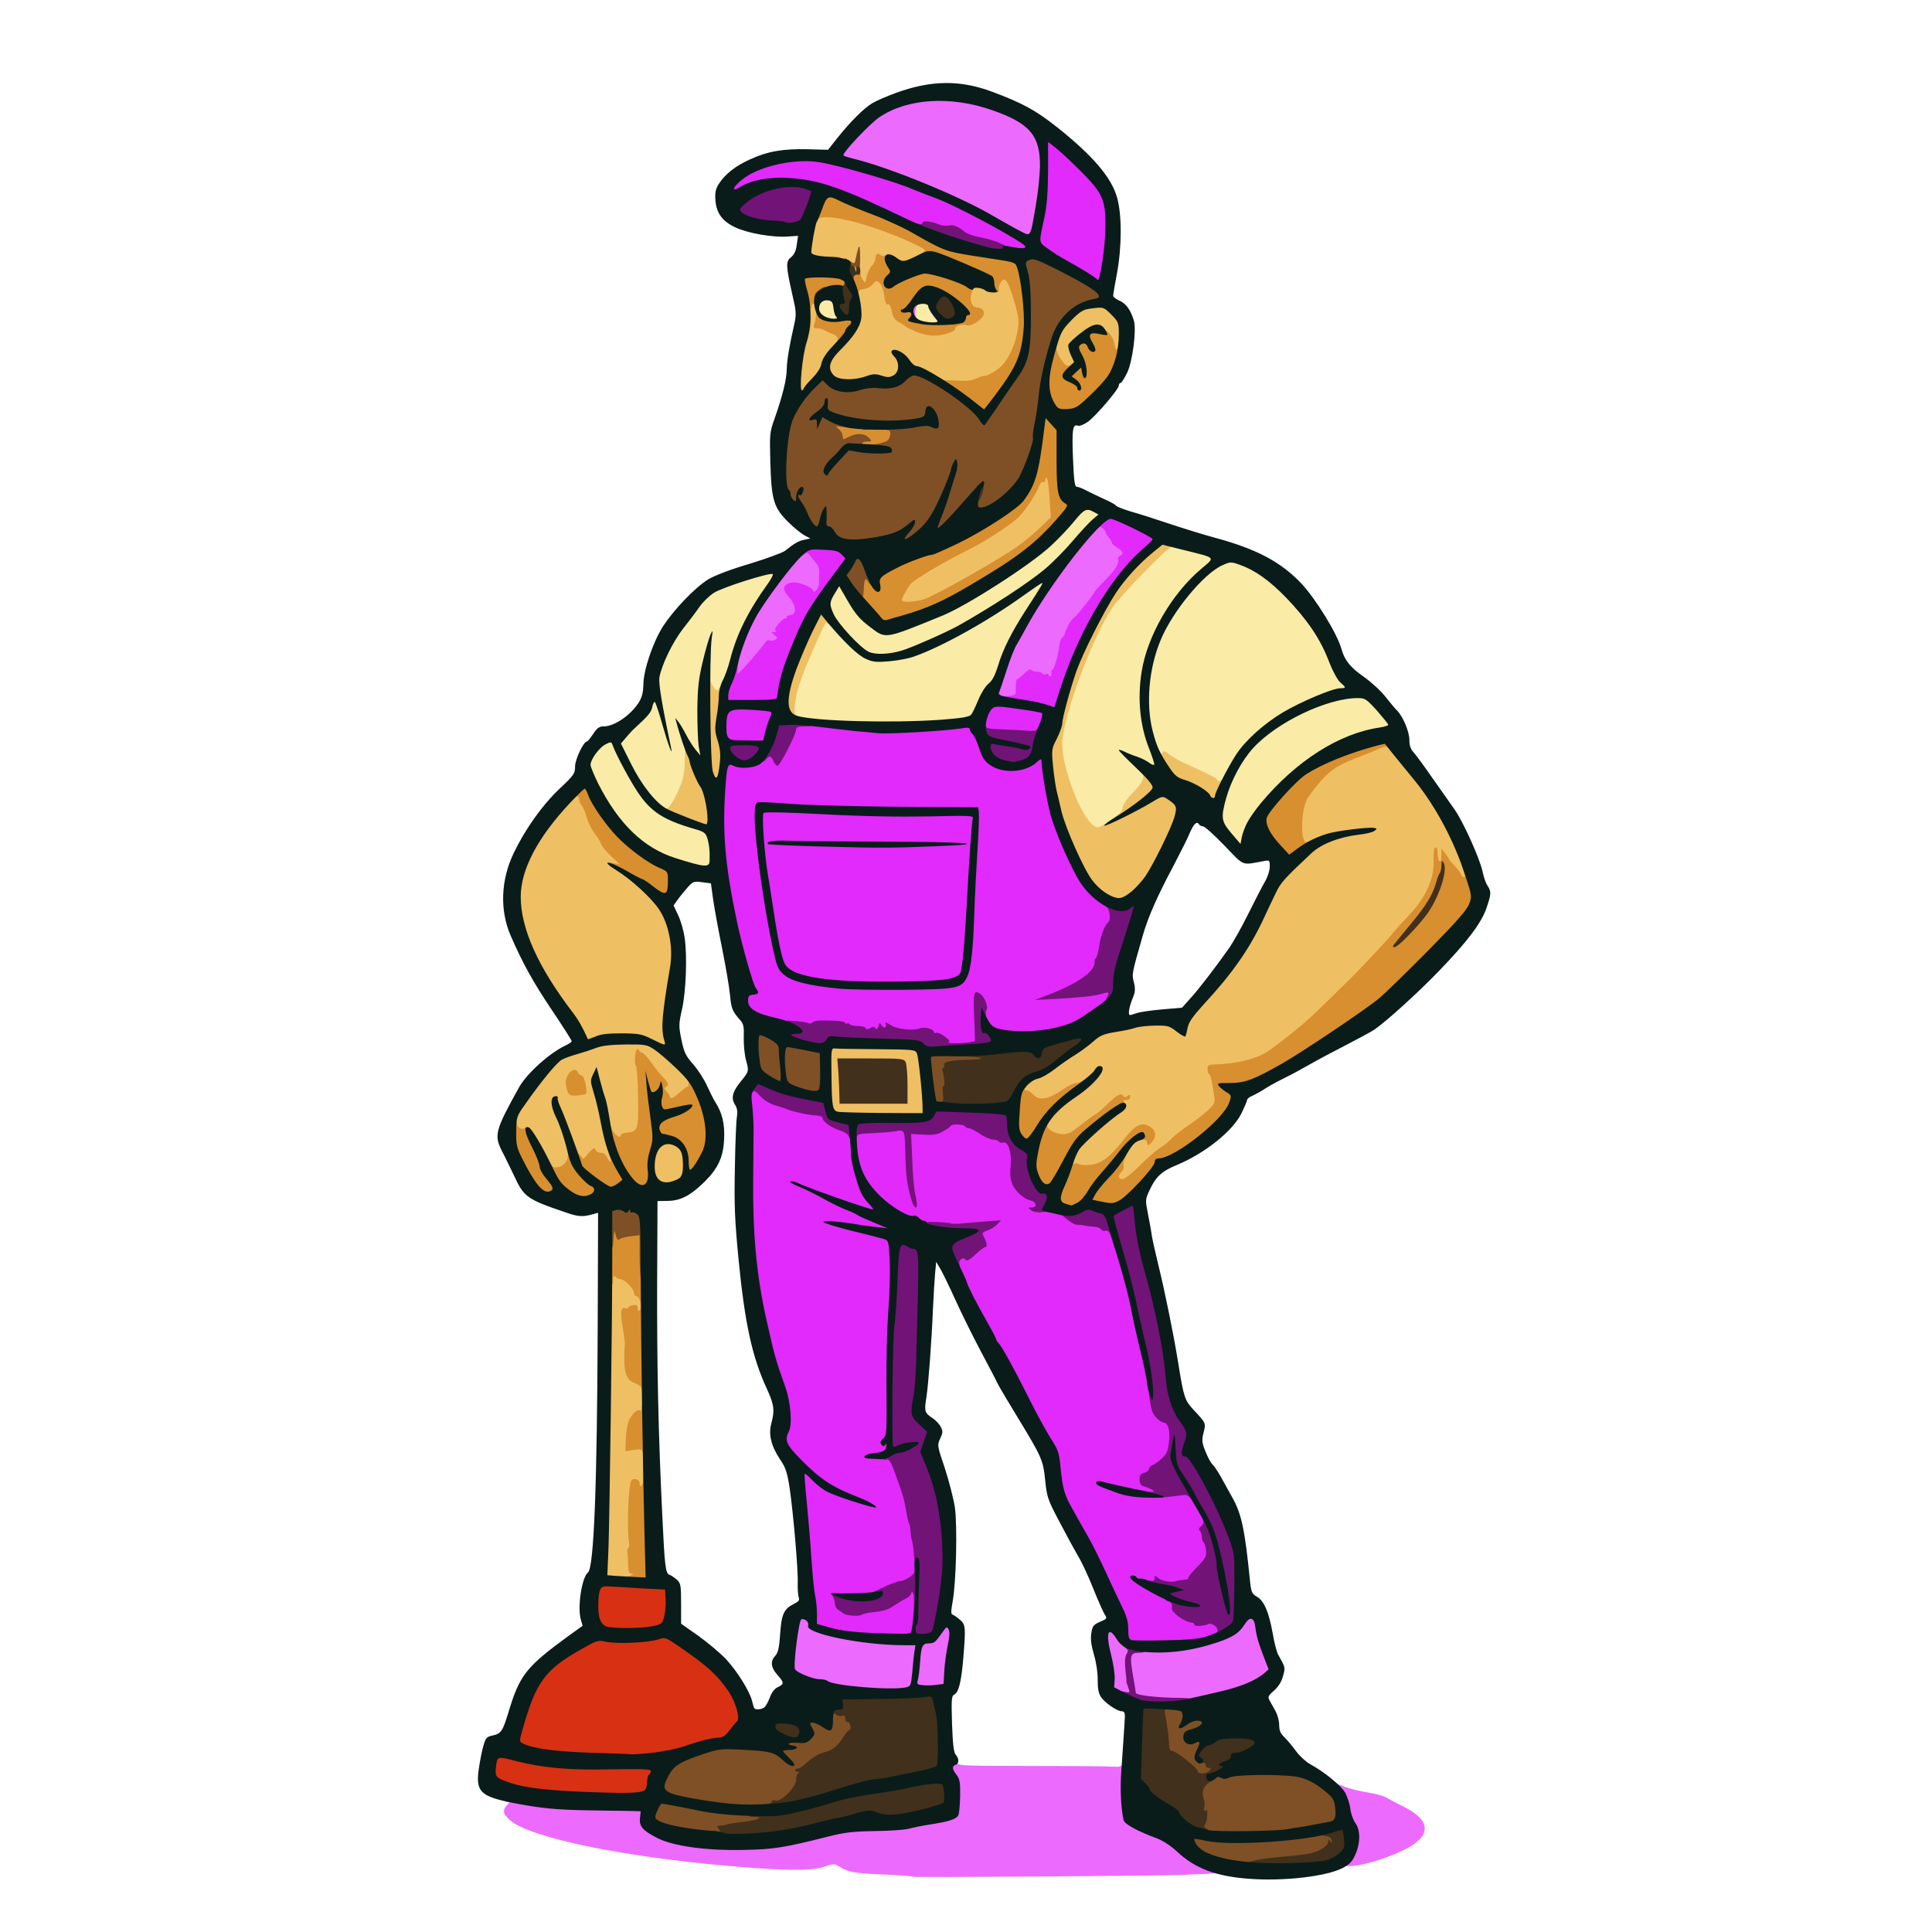
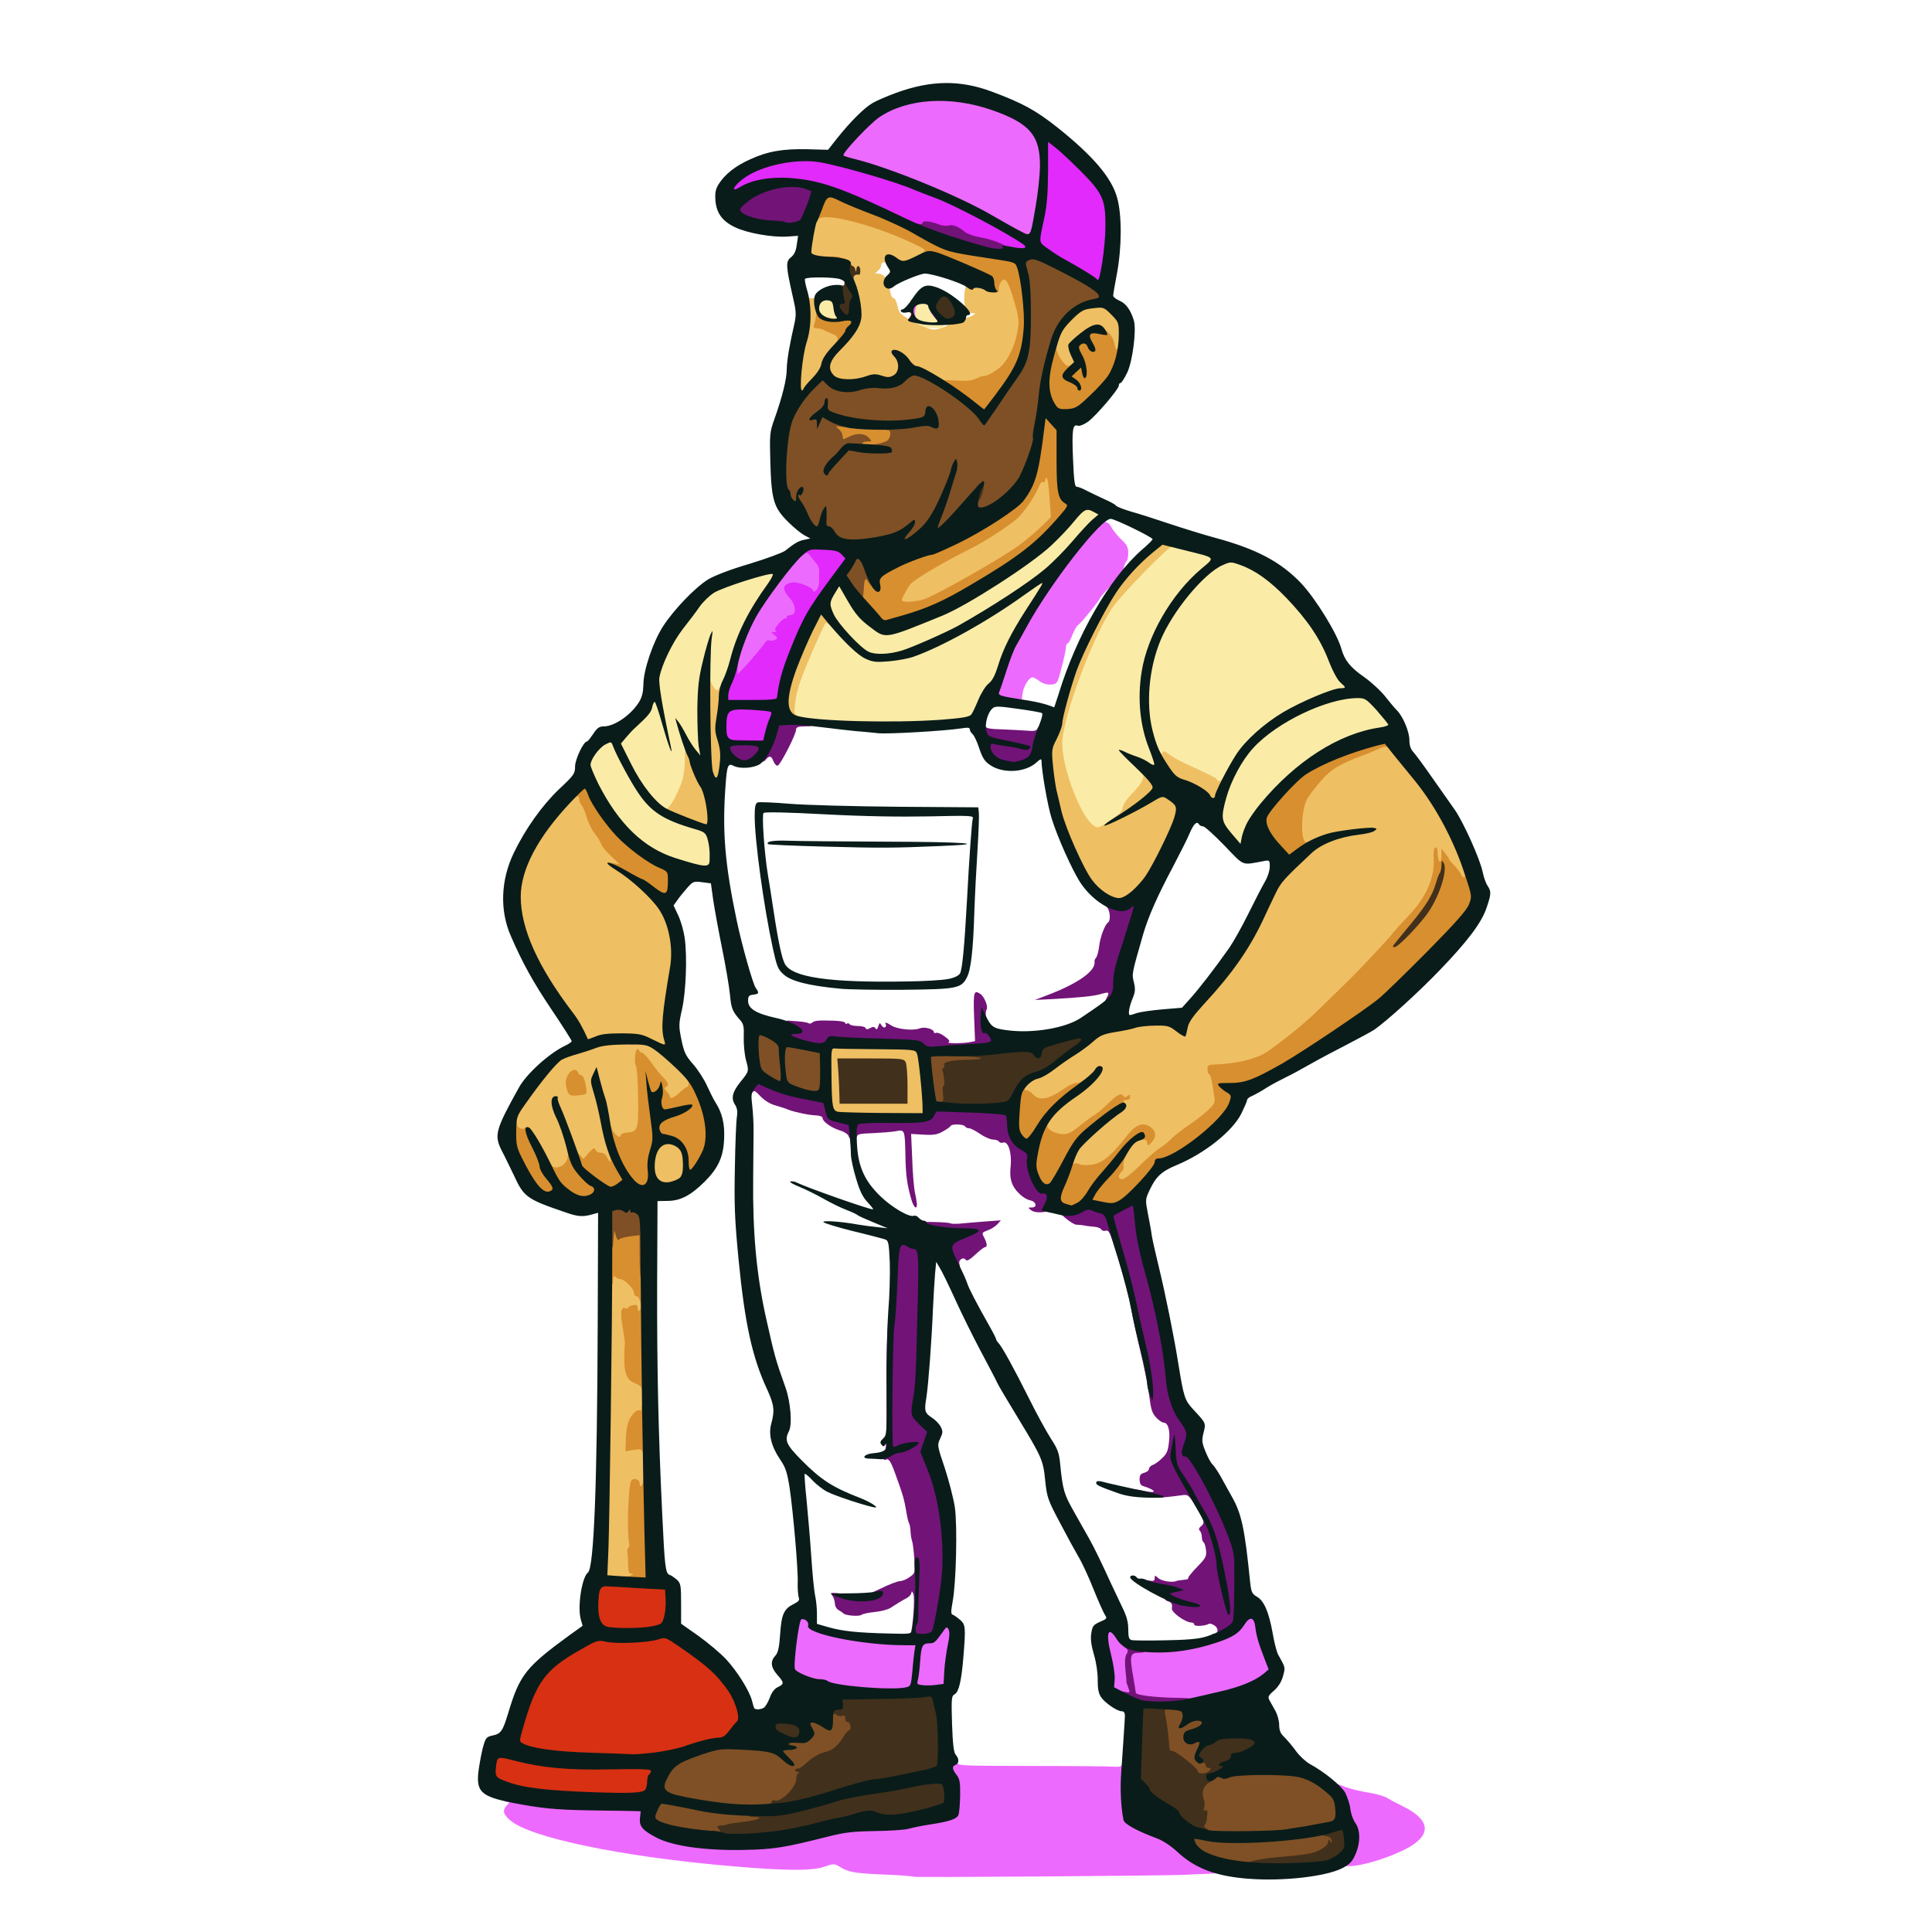
<svg xmlns="http://www.w3.org/2000/svg" version="1.0" viewBox="0 0 1024 1024">
  <path fill="#faeba7" d="M365.5 460.8c-16-3.9-25-8.5-34-17.5-11.1-11.2-21.5-29.5-21.5-37.9 0-8.5 6.4-15.4 14.3-15.4 2.9 0 3.9-.7 6.2-4.1 1.6-2.2 4.1-4.7 5.6-5.4 2.9-1.6 6.9-7.2 6.9-9.9 0-.9.8-1.6 1.8-1.6 1.5 0 1.7-1.1 1.8-7.8 0-6.4.6-9 3.4-15.7 1.9-4.4 5.9-11.2 8.9-15.1 3.1-3.9 7-9.1 8.8-11.7 1.7-2.5 5-5.8 7.2-7.3 5-3.3 28.1-10.4 33.9-10.4 4.2 0 4.2 0 4.2 3.8 0 2.8-1.1 5.1-4.6 9.7-2.5 3.3-6 8.7-7.9 12-3.8 6.7-9.9 22.2-10.9 27.5-.4 1.9-1.9 6.1-3.4 9.2-2.6 5.5-2.9 5.8-6.4 5.8-3 0-4-.5-5.2-2.7-1.3-2.6-1.4-2.2-2.1 6.9-.5 6-.3 12.1.4 16.1.6 3.5 1.1 8 1.1 10 0 3.5-.1 3.7-3.4 3.7-1.9 0-3.7-.6-3.9-1.2-.3-.7-.6 1.5-.6 4.8-.1 6.7-1.7 12.3-5.7 19.8-3.1 5.7-3.3 5.6 8.3 9.1 7.5 2.4 8.3 2.9 9.2 5.8 1.6 5.3 2.2 12.1 1.5 16.5l-.7 4.2-4.6-.1c-2.5-.1-6.4-.5-8.6-1.1zm284.1-16.2c-4.4-5.2-4.6-5.7-4.6-11.8 0-3.4.7-8.4 1.5-11l1.4-4.8H645c-1.7 0-3-.4-3-.8 0-.8-5.8-3.7-17.1-8.5-3.1-1.4-6-3-6.3-3.6-1.4-2.3-3.6-1.1-3.6 1.9 0 2.7-.3 3-3 3-2.9 0-3 .2-3 4.2 0 3.6-.6 4.8-5.5 9.9-3.4 3.5-5.5 6.7-5.5 8.1-.1 1.7-1.7 3.4-6.4 6.6-10.6 7.1-14.8 5.7-22-7.1-5.8-10.3-9.6-24.9-9.6-36.7 0-8.6.5-11.1 4.1-22.6 2.3-7.1 6.1-17.6 8.4-23.4 10.5-25.7 13-29.7 31.9-48.7 11.4-11.7 12.3-12.3 16.1-12.3 6.2 0 24.7 5.1 25.2 6.9.3 1.3 1.5 1.5 5.4 1.2 9.8-.6 21 5.6 33.7 18.8 11 11.5 17.8 21.4 22.3 33 2.2 5.7 4.8 10.5 6.3 11.8 1.7 1.5 2.6 3.2 2.6 5.3 0 3 0 3 5.4 3s5.4 0 11.5 6.8c5.1 5.6 6.1 7.3 6.1 10.4 0 3.6-.1 3.7-4.7 4.4-21.6 3.1-44.6 17.8-63.2 40.4-5.7 6.8-10.1 15-10.1 18.8 0 1.8-.5 2.2-3.4 2.2-2.8 0-4.1-.8-8-5.4zm-213.1-60c-18.8-1.7-18.5-1.5-18.5-7.9 0-9.6 1.8-16.4 8.5-31.8 3.7-8.5 6.9-16 7.2-16.6.3-.7 1.3-1.3 2.3-1.3 1.5 0 1.6-.7 1.2-5.2-.4-4.1 0-6 1.9-9.5 2-3.7 2.8-4.3 5.6-4.3 3 0 3.6.6 8 8.1 3.4 5.9 6.2 9.2 10.4 12.5 3.2 2.4 6.6 4.4 7.5 4.4 1.6 0 7.8-2.3 25.9-9.7 13.2-5.4 46.8-27 57.6-37.1 4.1-3.8 9.7-9.7 12.4-13.1 4.7-5.7 5.3-6.1 9.2-6.1 6.5 0 9.3 1.7 9.3 5.6 0 2.4-.8 3.9-3.2 6.1-1.8 1.5-6.6 6.7-10.7 11.5-4 4.7-9.1 10-11.2 11.8-3.1 2.5-3.9 3.7-3.9 6.5 0 1.8-.9 4.9-2.1 6.7-1.2 1.8-4.6 7.1-7.6 11.8-7.3 11.4-11.7 20.1-14.3 28.8-1.6 5.1-3 7.9-5 9.5-1.6 1.2-4 5.1-5.5 8.7-1.5 3.6-3.2 7.1-3.9 7.8-3 3.1-56.9 5-81.1 2.8zm48.2-211.8c-2.7-1-2.8-1.2-2.5-7.6l.3-6.7 6-.3 6.1-.3 1.2 3.5c.7 1.9 1.9 3.7 2.7 4 1 .3 1.5 1.9 1.5 4.6v4l-6.2-.1c-3.5 0-7.6-.5-9.1-1.1zm-50.7-2.1c-2.1-1.1-2.5-2-2.8-6.8-.4-7 .8-8.1 8-7.7 5.3.3 5.3.3 5.6 3.8.2 1.9.8 3.9 1.3 4.5.5.5.9 2.4.9 4.2v3.3h-5.2c-2.9 0-6.4-.6-7.8-1.3zm19-28.7c0-3.9.1-4 3.5-4s3.5.1 3.5 4-.1 4-3.5 4-3.5-.1-3.5-4z" />
  <g fill="#efbf63">
    <path d="m322.8 838.3-3.8-.4.5-28.2c.3-15.5.7-47.5 1-71.2.3-23.6.8-48.1 1.1-54.2l.7-11.3h3.3c1.8 0 3.6.5 3.9 1 .3.6 1.4 1 2.4 1 2.2 0 7.1 5 7.1 7.3 0 .9.6 1.7 1.4 1.7 1.6 0 3 6.8 2.4 11.1-.3 2.2-.7 2.4-5.4 2.3l-5.1-.2 1.3 6.2c.9 3.8 1.1 8.6.8 12.8-.8 8.6.6 12.3 5.2 14l3.4 1.2v9.7c0 9.2-.1 9.8-2.1 10.1-2.7.4-5.9 6.1-5.9 10.5 0 3 .2 3.2 4.3 3.5l4.2.3v25l-3 .3c-1.6.2-3.3.9-3.7 1.5-.4.7-.7 9.6-.5 20 .1 14.3.5 18.7 1.4 18.7.8 0 1.3 1.3 1.3 3.4 0 2.6-.5 3.5-2.2 4-2.4.6-7.5.6-14-.1zm23.5-210.2c-2-1.9-2.3-3.2-2.3-9.5 0-12.3 2.2-15.6 10.6-15.6 4.6 0 9 2.4 9.8 5.2.3 1.3.6 5.7.6 9.9 0 9.5-1.2 10.9-10.2 11.6-5.5.4-6.6.2-8.5-1.6zm243.7-4.5c0-2.5.5-4.8 1-5.1.6-.3 1-1.3 1-2.1 0-1.2-.7-1-3 .9-3.3 2.8-12.3 4.3-19 3.2-3.9-.7-4-.8-4-4.6 0-2.2.8-5.6 1.9-7.7l1.9-3.7-6.5-.2c-8.8-.2-11.3-2-11.3-7.8 0-3.5.6-5.1 3.1-8l3.1-3.5h-5.9c-4.7 0-6.4-.4-7.8-2-1-1.1-2.4-2-3.2-2-.8 0-1.3-1.3-1.3-3.8 0-4.4 2.7-7.5 7.5-8.6 1.7-.4 5.5-2.7 8.5-5 3-2.4 8-5.8 11-7.6 3-1.9 7.3-5 9.6-7.1 3.5-3.1 5.2-3.8 11.5-4.9 4.1-.6 9-1.7 10.9-2.3 4.8-1.6 23.3-1.6 25.2 0 1.7 1.5 2.8.7 2.8-1.9 0-1 3.6-5.7 8.1-10.5 8.9-9.6 17.6-20.7 23.1-29.3 3.2-5 5.2-9.1 14.9-29.6 2.1-4.4 5-8.1 10.5-13.3 4.2-3.9 6.9-7.1 6.1-7.1-2.1 0-3.1-7-2.5-17.4.7-9.8 2-12.8 9.8-21.6 5.8-6.5 9.4-8.7 22-13.5 2.5-.9 6.4-2.5 8.8-3.6 7.2-3.2 9.3-2.7 14.5 3.9 2.5 3.1 6.7 8.2 9.2 11.2 13.5 16.2 28.5 45.7 28.5 56.1 0 2.7-.3 2.9-4 2.9-2.9 0-4.3-.5-4.7-1.7-2.2-5.7-8.3-8.5-8.3-3.8 0 1.4-1.4 6-3 10.3-2.4 6.2-4.4 9.1-10.1 15.2-3.9 4.1-7.6 8.2-8.3 9.1-1.8 2.6-17.5 19.4-24 25.7-3.2 3.1-9.5 9.3-14 13.7-4.4 4.5-11.6 10.8-15.8 14-17.4 13.6-18.5 14.1-33.3 16l-9 1.1.3 3.4c.2 1.9.5 6.5.8 10.1l.6 6.6-3.9 3.7c-2.1 2-6.7 5.6-10.3 8-3.6 2.4-7.6 5.6-9 7-1.3 1.5-4 3.7-6 4.9-1.9 1.1-6.8 5.4-10.8 9.4-7.1 7.1-7.4 7.3-12.3 7.3H590v-4.4zm-303.1-7.8c-5.7-11.3-7.6-13.8-10.7-13.8-4.1 0-5.2-1.7-5.2-8 0-6.2.7-7.4 15.4-26.6 6.1-7.9 9.9-10.5 17.9-11.9 2.2-.4 3.7-1.3 3.7-2.2 0-2.1-3.4-8.4-7.4-13.7-13.8-18-24.7-38.8-26.7-50.6-1.3-8.2-1.1-21.2.5-27.3 2.7-10.5 10.7-23.7 21.6-35.8 5.7-6.3 6.6-6.9 10.1-6.9 3 0 3.9.4 3.9 1.7 0 .9.6 2.4 1.3 3.2.8.9 2 3.8 2.7 6.4.7 2.6 2.6 6.4 4.2 8.4 1.5 2 3.1 4.6 3.4 5.8.3 1.1 2.5 3.8 5 5.9 2.9 2.5 4.4 4.6 4.4 6.1s1.2 3.2 3.3 4.6c5.2 3.7 14.7 13.1 17.9 17.6 5.5 8.1 8.1 23.4 6 36.1-4 24.4-4.4 28.8-3.3 32.7.6 2.2 1.1 5.5 1.1 7.3 0 2.7 1 4.3 6 8.9 5.7 5.4 6 5.9 6 10.5 0 2.6-.3 4.8-.7 4.8-.5 0-2.2 1.4-4 3-4 3.7-10.7 4.3-11.8 1-.3-1.1-1.1-2-1.6-2s-.9-1.4-.9-3c0-1.7-.5-3.6-1-4.3-.6-.7-2.4-2.9-4-5l-2.9-3.9.2 17.4c.2 19.3 0 20.1-5.8 21.2-1.9.4-3.5 1.1-3.5 1.6 0 .6-1.6 1-3.6 1-3.1 0-3.5.3-2.9 1.8.4.9 1 3.8 1.2 6.5l.6 4.7h-3.7c-2.9 0-3.9-.5-4.8-2.5-1.3-2.9-3-3.2-4.9-.9-1 1.2-2.5 1.5-5.6 1.1-2.4-.2-4.3 0-4.3.5 0 2.3-4.6 4.7-9.2 4.8H290l-3.1-6.2zM307 575c0-1.3-.7-2-2-2-2.2 0-2.3.1-1.4 2.4.9 2.3 3.4 2 3.4-.4zm134.3 17.3c-3.2-.6-3.6-3-3.7-22.7l-.1-17.1 25 .3c13.8.2 25.4.8 25.9 1.3 1.2 1.1 2.3 10.1 3.2 26.2l.7 12.7-24.4-.1c-13.4-.1-25.4-.4-26.6-.6zm36.7-17.4c0-11.2.4-10.9-16.7-10.9h-14.5l.6 2.3c.3 1.2.6 5.2.6 9v6.7h30v-7.1zm105.5-98.3c-5.9-3.3-10.7-10.4-16.9-24.6-7-16.2-11-32.3-12.1-48.5-.5-8.6-.4-9.3 2.5-14.9 1.6-3.2 3-6.8 3-8 0-2.9 4.2-18.3 7.6-28.1 3.1-8.7 14-30.7 19.7-39.6 5-7.8 11.5-15.3 18.9-21.5 5.7-4.8 6.8-5.4 11.1-5.4 4 0 4.7.3 4.7 2 0 1.1-.6 2-1.3 2-1.7 0-24.3 23.1-30.1 30.7-10.4 13.8-27.6 59.6-27.6 73.3 0 13.3 9.9 39.1 16.7 43.6 2.3 1.5 2.7 1.3 8.8-2.8 4.8-3.2 6.4-4.9 6.5-6.6 0-1.4 2.1-4.6 5.5-8.1 5.5-5.7 6.6-8.6 4.3-10.9-.9-.9-.5-1.2 1.9-1.2 3.8 0 7.3 3.9 7.3 8.1 0 2.5.4 2.9 2.9 2.9s7.3 2.8 9.4 5.5c4 5.1-10.1 37.2-21.5 48.8-5.6 5.7-5.6 5.7-11.5 5.7-4.2-.1-6.9-.7-9.8-2.4zm-218-38.7c-2.7-1.1-6.9-2.6-9.2-3.5-3.4-1.2-4.3-2.1-4.3-4 0-1.4.5-2.2 1.3-1.9 1.3.5 5.6-7 8.2-14.4.8-2.4 1.5-7.4 1.5-11.2 0-6 .2-6.9 1.8-6.9 2 0 3 1.7 5.7 10 1 3 2.7 6.6 3.7 8 2.1 2.9 3.8 11.9 3.8 20.3v5.7l-3.7-.1c-2.1-.1-6-1-8.8-2z" />
    <path d="M638.4 424.6c-.8-2.2-8.1-6.6-13.3-8.2-3.9-1.1-5.4-2.3-8.4-6.7-2.9-4.2-3.7-6.3-3.7-9.8.1-4.2.1-4.3 1.4-2 1 1.7 1.5 2 1.8 1 .4-1.1 1.1-.9 3.4.9 1.6 1.2 5.4 3.4 8.4 4.8 14.1 6.4 17 7.9 17 8.6 0 1.4 2.3.8 3.6-.9 1.2-1.6 1.3-1.5 1.4 1.1 0 1.5-.8 5-1.7 7.7-1.7 4.7-1.9 4.9-5.6 4.9-2.3 0-4-.5-4.3-1.4zm-263.5-12.3c-.8-2.4-1.4-13.4-1.6-29-.4-21.9-.3-25.3 1-25.3.8 0 1.7 1 2 2.3.4 1.2 1.3 3.1 2.2 4.2 1.4 1.9 1.6 1.9 2.6.3.5-1 1.4-1.8 1.9-1.8 1.3 0 1.2 13.3 0 18.5-.7 3-.6 5.2.7 8.9 1.2 3.7 1.4 7.1 1 13.5-.7 11.2-1.1 12.1-5.3 12.1-2.9 0-3.4-.4-4.5-3.7zm41.1-32.2c-.5-1.1-1-5.4-1-9.5 0-6.4.6-9.4 4.1-18.9 2.3-6.1 6.1-15.1 8.5-19.9 4.2-8.4 4.6-8.8 7.7-8.8 4 0 6.7 2.9 6.7 7.2 0 3 0 3.1-2 1.3-1.1-1-2.2-1.6-2.5-1.3-.3.3-3.8 7.9-7.7 16.9-5.2 12-7.3 18.3-8.1 23.7-.9 6.6-.8 7.5.6 8.4 2.8 1.5 1.9 2.8-1.8 2.8-2.4 0-3.7-.6-4.5-1.9zm59-62c0-3.8.9-6.1 4.3-11.2 1.6-2.4 17.4-11.8 32.7-19.4 7.1-3.6 18.1-10.7 23.6-15.3 3.6-3 12.4-15.8 12.4-18.1 0-2.7 9-5.6 10.3-3.3.3.4.8 6.4 1.2 13.4l.7 12.7-4.9 4.8c-8.1 8.1-18.9 15.5-38.9 26.6-22.3 12.5-25.4 13.7-34.5 13.7H475v-3.9zm-53.4-120.3c.4-8 1.3-14.4 2.6-18.3 1.1-3.3 2.3-9.5 2.5-13.7l.6-7.8h7.7l-.6 3.9c-.4 2.4-.2 4.1.5 4.5.6.4 1.1 1.5 1.1 2.4 0 1.6 6.3 5.2 9 5.2.5 0 1.3.7 1.8 1.7 1.6 2.7 6.5-5.6 6.1-10.4-.1-2.1-.3-7.1-.3-11 0-5-.4-7.3-1.3-7.3-.6 0-1.3-1-1.5-2.2-.4-3.2-6.1-5.8-12.8-5.8-9 0-10-.6-10-5.4.1-6.4 1.9-17.4 3.2-19.6 1.1-1.7 2.4-2 8.8-2 10.8.1 29.8 5.6 47.3 13.7 7.3 3.4 7.7 3.8 7.7 6.9 0 2.8-.6 3.6-4.7 5.9-6.2 3.4-12.4 4.3-15.7 2.1-3.3-2.1-6.6-2.1-6.6 0 0 .9-.8 2.3-1.7 3-1.7 1.3-1.7 1.3-.1 1.4 3.3 0 5.8 3.3 6.4 8.2.4 3 1.2 4.8 2 4.8.7 0 1.6 1.8 2.1 4.1.6 3 1.6 4.5 3.8 5.7 1.7.9 3.2 1.9 3.5 2.3.3.3 2.9 1.5 5.9 2.8 4.8 2 5.8 2.2 9.7 1.1 2.4-.7 4.4-1.8 4.4-2.5 0-1.6 2.2-2.5 6.3-2.5 1.8-.1 4.3-.7 5.7-1.5 2.4-1.4 2.4-1.4.3-1.5-1.2 0-2.7-.9-3.3-1.9-1.4-2.8-1.2-11.3.4-13.3 1.4-2 5.4-2.3 10.2-.9 2.7.8 3.1.6 4.3-2 1.1-2.5 1.8-2.9 5.1-2.9 2 0 4.3.6 4.9 1.3 2 2.5 6.1 18.7 6.1 24.5 0 9.9-3.2 19.1-9.2 26.2-2.1 2.5-8.7 6-11.3 6-1.3 0-2.7.5-3 1-.3.6-5 1-10.6 1-9.6 0-10.1-.1-18.1-4.2-12.8-6.5-11.8-6.2-11.8-3 0 3.9-3 5.3-10.8 5.3-3.7-.1-11.3.2-16.9.5-9.3.5-10.3.4-12.2-1.5l-2-2-2.8 2.3c-1.6 1.3-3.5 3.6-4.2 5-1.2 2.1-2.2 2.6-5.3 2.6h-3.9l.7-12.2zm137.7-4.4c-1.6-2.4-2.3-5.1-2.3-8.2 0-8 1.8-12.2 7.9-18.5l5.7-5.9 8.7-.5 8.7-.6 4 4.1 4.1 4-.3 10.4-.3 10.3-3.6.3c-3.5.3-3.7.2-4.2-3.5-.7-4.3-5.8-9.9-7.9-8.7-.7.4-3.2 2.2-5.5 4.1-3.7 2.9-4.1 3.7-3.2 5.4.5 1.1.9 3.9.7 6.2l-.3 4.2-5 .2c-4.7.3-5.1.1-7.2-3.3z" />
  </g>
  <g fill="#d88f2f">
    <path d="M330 836.9c0-1.1.4-1.8.9-1.5.5.4 2 .2 3.3-.3 1.7-.7 1.8-1 .6-1-1.5-.1-1.8-1-1.9-4.8 0-2.7-.2-5.6-.4-6.5-.2-1 .1-2 .5-2.3.5-.3.7-1.5.4-2.8-1.2-6.6-.4-30.3 1.2-32.9 1.1-1.7 4.4-.8 4.4 1.3 0 3.3 2 1.1 2.1-2.4 0-1.8.3-2.5.6-1.7s1 1.8 1.5 2.1c.5.3 1.2 12.8 1.5 27.7l.6 27.2h-7.6c-7.1 0-7.7-.2-7.7-2.1zm10.7-67c-.5-1.8-1.1-2-4.9-1.4l-4.3.7.2-6.5c.1-3.8.8-8 1.8-10.1 1.8-3.7 4.7-6.1 5.9-4.9.3.3.6-.3.6-1.5 0-2.1 1.4-3 2.3-1.4.3.4.8 6.7 1.2 14 .6 11.3.5 13.2-.8 13.2-.8 0-1.7-.9-2-2.1zm-.7-34.2c0-.7-1.5-1.8-3.3-2.5-4.4-1.6-5.9-5.1-5.8-13.4 0-3.7.2-7.1.3-7.5.1-.5-.4-4.3-1.1-8.5-1.5-8.2-1-11.4 1.4-10.4.8.3 1.5.2 1.5-.3s1.1-1.1 2.5-1.3c2-.4 2.5-.1 2.5 1.5 0 1.4.3 1.8 1 1.1 1.4-1.4.1-7.4-1.6-7.4-.8 0-1.4-.8-1.4-1.8 0-2.2-5-7.2-7.1-7.2-.8 0-2-.5-2.7-1.2-.9-.9-1.2-.6-1.2 1.6 0 2.4-.2 2.7-1.5 1.6-1.2-1-1.5-4.1-1.5-16.1V649h3.4c2.1 0 3.6.6 4 1.5.4 1.1 2.1 1.5 6.4 1.5h5.9l.7 18.1c.5 14.2.4 18.4-.6 19.7-1 1.2-1 1.6 0 1.9.9.4 1.2 5.8 1.2 22.9 0 19.2-.2 22.4-1.5 22.4-.8 0-1.5-.6-1.5-1.3zm222-94.6c-2.2-.6-2.5-1.3-2.8-5.4l-.3-4.7H555c-6.8 0-9.7-5.8-8.6-17.2l.6-6.8h-3.4c-2.6 0-3.8-.6-5.1-2.7-1.6-2.3-1.7-4.2-1.2-14.8.4-6.7.9-12.9 1.3-13.8.4-1.1 1.8-1.7 3.7-1.7 2.4 0 2.8.3 1.9 1.2-1.6 1.6-1.5 2.8.1 2.8.8 0 2.2.9 3.2 2 3.3 3.7 8.2 2.8 16.9-3.2 2.1-1.6 4.9-2.8 6.1-2.8 1.1 0 2.6-.5 3.3-1.2.9-.9 1.2-.5 1.2 1.8-.1 2.4-1.2 3.7-6.1 7.4-7.1 5.3-13.9 12.3-13.9 14.5 0 2.1 3.9 4.4 8 4.6 2.9.2 4.6-.6 9.3-4.4 3.1-2.5 6.7-5.2 7.9-5.8 1.3-.7 4.5-3.4 7.2-6.1 5-4.8 6.9-5.7 8.1-3.8.5.8 1.1.7 2.1-.1 1.1-.9 1.4-.8 1.4.5 0 1-.8 1.6-2.1 1.6-1.8 0-1.9.3-.9 1.5 1.5 1.9 1.1 2.4-5.7 7.6-9.7 7.3-16.3 13.1-18.4 16.1-1.9 2.7-4 10.2-2.4 8.6.4-.4 1.6-.3 2.6.2.9.6 3.9.7 6.5.3 5.5-.7 10.3-4.6 17.6-14 5.3-6.9 8.9-8.7 12.9-6.4 3.4 1.9 4.1 5.1 1.8 7.9-2 2.6-2.9 2.8-2.9.7 0-2.2-4.6-1.9-7 .5-2.9 2.9-6.2 9.9-5.5 11.9.3 1-.1 2.4-1 3.1-2.1 1.8-1.9 4 .4 4 1.1 0 5.2-3.2 9.3-7.3 4-4 8.9-8.3 10.8-9.4 2-1.2 4.7-3.4 6-4.9 1.4-1.4 5.4-4.6 9-7 3.6-2.4 8.2-6 10.3-8 3.5-3.3 3.8-4.1 3.3-7.3-1.3-8.8-1.9-11.2-2.7-11.7-.5-.3-.9-1.5-.9-2.8 0-1.9.5-2.3 3.8-2.4 12.3-.4 23.1-3.2 29-7.5 11.6-8.5 20.4-15.8 27.8-23.2 4.5-4.4 10.8-10.6 14-13.7 6.5-6.3 22.2-23.1 24-25.7.7-.9 4.4-5 8.3-9.1 8.9-9.4 13.4-19.5 13-29.3-.2-4 .1-6.2.9-6.5.8-.2 1.2.9 1.2 3.2 0 1.9.5 3.8 1 4.1.6.4 1-.9 1-3.1v-3.7l2 2.6c1.1 1.4 2 2.8 2 3.1 0 .3 1.3 1.8 2.8 3.3 1.6 1.6 3.1 3.6 3.5 4.6.3.9 1.1 1.7 1.6 1.7.7 0 .7-.9.1-2.6-1.3-3.2-1.3-4.4 0-4.4.6 0 1 .7 1 1.5 0 .7.6 1.8 1.4 2.2 4.2 2.4 5.9 14.9 2.8 21.5-2 4.3-33.4 37.3-43.7 45.9-3.8 3.2-15.8 11.8-26.5 19.2-27.7 18.9-45.4 28.7-52 28.7-2.6 0-3 .4-3 2.8 0 5.9-2.2 10.6-7.8 16.5-9.7 10.1-25.6 20.7-31.2 20.7-1.3 0-2 .7-2 2 0 2.3-14.1 17.8-18.4 20.2-3.5 1.9-9.1 2.2-15.4.8-3.3-.8-4.9-.7-7.2.5-3 1.6-7.7 1.8-12 .6zm-262-6.5c-3-2-3.7-2.1-4.8-1-.7.8-3 1.4-5.2 1.4-5.3 0-9.2-4-15-15.6-4.1-8-4.5-9.7-4.9-17.1-.3-7.9-.2-8.3 1.8-8.3 1.2 0 2.1.6 2.1 1.3 0 2.2 2.2 3.7 4 2.7.9-.5 2-.6 2.6-.2 1.9 1.4 8.4 15.1 8.4 17.8 0 2.3.2 2.6 1 1.4.9-1.3 1.2-1.3 2.1.3 2.1 3.6 8.9.1 8.9-4.7 0-2 .5-2.6 2.3-2.6 1.2 0 3.1 1 4.1 2.2l1.8 2.1 2.9-3.3c2.4-2.6 3-2.9 3.5-1.6.3.9 1.6 1.6 2.8 1.6 1.5 0 2.7.9 3.5 2.6 1.5 3.4 2.5 2.5 1.1-1-.5-1.5-1.3-5.8-1.6-9.7-.6-5.8-.4-6.9.8-6.9.9 0 1.8 1 2.2 2.3.6 2.6 4.6 5.6 4.6 3.5 0-.7 1.4-1.4 3.2-1.5 6-.4 6.3-1.6 6-19.1-.1-8.6-.7-15.9-1.1-16.2-1-.6-.6-7.9.5-8.8.4-.4.9-.1 1.1.6.3.6 1 1.2 1.7 1.2.6 0 2.9 2.5 5.1 5.6 2.2 3.1 5 6.6 6.3 7.7 2.4 2.3 2.9 4.3 1 4.9-.9.3-.8.9.5 2.2.9 1 1.7 2.2 1.7 2.7 0 1.7 2.1.9 5.3-2.1 1.8-1.6 3.5-3 4-3 1.1 0 .8-3.5-.5-4.8-.9-.9-.5-1.2 1.9-1.2 2.9 0 3.3.4 6.9 8.8 3.3 7.8 3.8 9.8 4.2 19.2.4 11.2-.4 14.8-5.1 21.7-1.8 2.7-2.8 3.3-5.9 3.3H362v-4.7c0-2.7-.3-5.8-.6-7-.7-2.5-5.3-5.7-9.6-6.7-2.4-.6-2.8-.3-2.8 1.6 0 1.3-.6 4.1-1.4 6.2-.9 2.5-1.2 6.1-.9 9.8.4 3.9.2 6.3-.7 7.3-1.5 1.8-9.2 2-12 .3-1.5-1-2.2-.9-3.9.6-1.5 1.4-3.2 1.7-7 1.5-4.3-.3-5.1-.1-5.1 1.3 0 4.4-12.2 5.4-18 1.4z" />
    <path d="M301.1 579.2c-.5-.9-1-3.1-1.2-4.9-.5-4.9 4.9-9.8 6.5-5.8.3.8 1.2 1.5 1.9 1.5 1.4 0 3.3 8.7 2.2 9.8-.2.2-2.2.6-4.4.8-3.1.3-4.3-.1-5-1.4zm43.9-105c-1.9-1.6-7.9-5.9-13.2-9.6-5.4-3.7-9.8-7-9.8-7.3 0-.2 1.5-.2 3.3.2l3.2.6-4.6-4.3c-2.6-2.4-4.9-5.3-5.3-6.5-.4-1.2-1.9-3.7-3.5-5.7-1.5-1.9-3.4-5.7-4.1-8.3-.7-2.6-1.9-5.5-2.7-6.4-.7-.8-1.3-2.3-1.3-3.2 0-2-1.1-2.2-2.8-.5-.9.9-1.2.5-1.2-1.8 0-4 2.7-6.4 7.1-6.4 3.1 0 3.6.4 4.8 3.8 1.7 4.7 9.1 15.3 15 21.5 6 6.3 16.5 14.1 22.4 16.6l4.7 2v7.5c0 4.1-.3 8.1-.6 9-1 2.7-7.4 2-11.4-1.2zm331.3-22.5c-5.9-6.1-8.3-11-8.3-16.3 0-5.9.8-7.2 9.8-17.3 7.8-8.5 11.5-11.4 21.2-16.2 7.2-3.5 27.1-9.9 33.2-10.6l4.8-.6v3.4c0 2.4-.3 3-1.1 2.2-.9-.9-2.2-.7-5.3.7-2.2 1-6.1 2.6-8.6 3.5-12.6 4.8-16.2 7-22 13.5-3.1 3.6-6.4 7.9-7.3 9.7-3.4 6.5-3.4 23.9-.1 22.6 1-.3 1.4.2 1.4 1.8 0 3-6.7 7.9-10.7 7.9-2.1 0-4-1.2-7-4.3zM459.8 325.6c-6.2-6.8-6.4-7.7-5.2-17 .7-4.5.7-4.6 4.4-4.6 2.1 0 4.8-.8 6.1-1.8 5.3-4 22.1-11.2 26.1-11.2.6 0 6.5-2.6 13.2-5.8 13.7-6.6 32-18.5 35.2-22.9 6.3-8.6 7.9-14 10.9-38 .7-5 .8-5.3 3.6-5.3h3l-1.7-3.2c-2.6-5.1-3-18.4-.8-26.3 1.4-4.8 2.3-6.5 3.6-6.5 1.1 0 1.8.8 1.8 1.9 0 2.7 4.2 9 6 9 .8 0 2.3-.6 3.2-1.3 1.5-1.1 1.6-1.5.3-3.2-1.8-2.3-1.9-7.6-.3-9.2.7-.7 2-1.2 3-1.2 1.1 0 1.8-.7 1.8-2 0-2.5 3.3-4.2 7.3-3.8 4.4.4 8.6 4.4 9.4 9.1.7 4.4 2 3.8 2.5-1.3.3-3 .5-2.6 1.2 2.5 1.6 11-1.8 17.9-14.3 29.8L573 220h-14.1l2 2.6c1.9 2.5 2.1 4 2.1 18.8 0 14.3.2 16.5 2 19.4 1.1 1.7 2.4 3.2 3 3.2.5 0 1 1.6 1 3.6 0 2.9-.9 4.8-4.4 8.8-12.4 14.4-21.5 21.5-47.1 36.6-18.1 10.6-35.8 17.6-47.5 18.6-4.4.4-4.6.4-10.2-6zm30.3-8.1c6.8-2.4 41.6-22.2 49.9-28.4 4.1-3 9.6-7.7 12.2-10.3l4.8-4.7-.7-9.8c-.3-5.4-.9-10.2-1.4-10.8-.6-.5-.9-.2-.9.9 0 .9-.5 1.4-1 1.1-.6-.3-1.4.2-1.8 1.2-2.4 6.1-8.7 15.3-12.5 18.5-5.6 4.6-16.6 11.7-23.7 15.3-15.3 7.6-31.1 17-32.7 19.4-2.4 3.6-4.3 7.2-4.3 8.2 0 1.4 7.4 1 12.1-.6zM454 236.6c0-2.4-.2-2.6-2-1.6-1.2.6-3.5 1-5.3.8-2.5-.2-3.3-.8-3.5-2.6-.2-1.3-1-2.6-1.8-2.9-.8-.3-1.4-1.9-1.4-4v-3.6l7.3.7c3.9.3 11.8.9 17.5 1.2l10.2.7v4.6c-.1 7.2-1.3 8.1-11.9 8.8l-9.1.6v-2.7zm54.8-23.9c-6.8-5.1-9.7-7.8-9.7-9.3-.1-2.1.3-2.1 7.4-1.7 5.7.4 8.4.1 11-1.1 1.9-.9 3.7-1.5 4.2-1.4 1.4.4 7.5-3.3 9.9-6 3.6-4.3 6.5-10.8 7.7-17.6.9-5.6.8-7.1-1.7-15.7-1.4-5.1-3.3-10-4.1-10.8-1.3-1.3-1.7-1.3-3 .4-.8 1.1-1.3 2.8-1.1 3.8.3 1.3-.2 1.7-2.5 1.7-2.4 0-2.9-.4-2.9-2.4 0-1.4-.6-2.8-1.2-3.3-3.4-2.1-25.6-11.5-29.7-12.5-5.8-1.5-5.8-1.6-3.7-3.1 1.6-1.2.9-1.7-6.1-5-22-10.2-48-16.6-49.7-12.2-.3.8-1.1 1.5-1.7 1.5-1.7 0-.6-7.6 1.7-12.5 1.7-3.5 2.4-4 5.6-4.3 2.4-.2 5.3.5 8.5 2.1 2.6 1.4 10.9 4.8 18.3 7.6s17.6 7.6 22.5 10.6c5 2.9 11.3 6.3 14.2 7.4 4.8 1.9 8 2.5 25.8 5.2 12 1.8 12.6 1.9 13.5 4.5 2.3 6 4.2 24.1 3.7 34.9-.9 17.2-3.2 23.1-15.6 39.4-7.2 9.4-8.3 9.4-21.3-.2zm-66.4-30.3c2.4-2.3 1.9-4.3-1.1-5.4-1.6-.6-3.6-1.5-4.5-2-1-.6-2.7-1-3.9-1-1.7 0-1.9-.4-1.3-2.2.5-1.3.8-3.3.9-4.5 0-2.7.3-2.8 2.5-.8 2 1.9 9.7 3.4 8.7 1.8-.7-1.1 3.6-2.3 7.9-2.3 2.2 0 2.4.4 2.4 4.4 0 2.6-.6 4.8-1.5 5.6-.8.7-1.5 1.8-1.5 2.4 0 2.2-4.5 5.6-7.4 5.6-2.5 0-2.6-.1-1.2-1.6z" />
-     <path d="M485.5 175.8c-2.7-1.2-5.2-2.4-5.5-2.8-.3-.3-1.8-1.3-3.5-2.2-2.3-1.3-3.2-2.7-3.8-5.8-.6-2.8-1.3-4-2.1-3.7-1 .4-1.5-1-1.9-4.5-.4-2.9-1.4-5.8-2.4-6.7-1.6-1.6-1.9-1.5-3.8.6-1.1 1.3-3.2 2.4-4.7 2.5-1.9.2-2.8.8-2.8 2 0 2-1.1 2.3-2.6.8-.5-.5-3.5-1.1-6.5-1.2-6.7-.3-10.4 1.7-11.4 6.2-.7 3.1-2.5 4.2-2.5 1.5 0-.8-.4-1.5-1-1.5-.5 0-1 .7-1 1.6 0 .9-.7 1.4-1.7 1.2-2.1-.4-4.4-7-4.6-13.8l-.2-5.5h12.8c7 0 12.7-.3 12.7-.6 0-1.4 3.4-1.9 4.2-.7.6 1 .8 1 .8.1 0-.7.5-1.3 1-1.3.6 0 1 1 1 2.3 0 1.3.6 3.2 1.4 4.2 1.2 1.7 1.4 1.5 2-1.9.4-2 1.6-4.6 2.7-5.7 1-1 1.9-2.7 1.9-3.7 0-2.5 1.1-3.4 2.6-2.1.9.7 1.9.7 3 .1 1.4-.8 2.1-.4 3.6 2.4 1 1.9 1.8 4.5 1.8 5.9 0 3-.3 3 5.5.5 6-2.6 12.5-2.5 22.2.1 8.3 2.3 10.8 3.3 13.5 5.6 1.5 1.3 1.5 1.6 0 3.3-3 3.6-1.9 10 1.7 10 2.9 0 4.5 2.4 3 4.7-1.6 2.6-6.6 5.4-8.4 4.7-2.1-.9-6.5.4-6.2 1.7.3 1.6-6 3.7-11.3 3.8-2.5 0-6.7-.9-9.5-2.1zM497 170c0-.5 2.2-1 4.9-1 3.2 0 5.3-.5 6.1-1.5 1.5-1.8 1.5-1.8-6-7.4-8-6.1-9.7-6.2-13.7-1.5-4.3 5.1-4.5 9.8-.5 11.2 3.6 1.4 9.2 1.5 9.2.2zm-68.9 3.5c0-2.2.4-4.9.9-6 .7-1.5.9-.8.8 2.7-.1 2.7-.5 5.4-1 6-.4.8-.7-.3-.7-2.7z" />
    <path d="M439 138c0-1.6.7-2 3.5-2s3.5.4 3.5 2-.7 2-3.5 2-3.5-.4-3.5-2z" />
  </g>
  <path fill="#ed6aff" d="M606 902c-2.5-.5-6.5-1.2-9-1.6-2.5-.4-5.8-1.3-7.3-2.1-2.6-1.3-2.8-1.7-2.6-7.6.1-3.5-.5-8.7-1.5-11.9-1-3.2-1.6-8-1.4-11l.3-5.3 4.3-.3c2.7-.2 4.2.1 4.2.9 0 .6 2 3.1 4.5 5.5l4.4 4.4h8.4c9.8 0 21.7-2.1 32-5.5 8.2-2.8 11.4-4.9 14.2-9.3 1.8-2.7 2.6-3.1 6.6-3.2 4.4 0 4.7.2 5.3 3.1.3 1.7.6 4.3.6 5.6 0 1.4 1.4 5.5 3 9.3 1.8 4.2 3 8.5 3 11.2 0 4-.3 4.5-4.9 7.6-5.6 3.9-16.7 7.6-28.8 9.7-8.9 1.6-27.5 1.8-35.3.5zm-160-5.6c-5.2-.8-9.9-1.9-10.4-2.5-.6-.5-2.6-.9-4.5-.9-2 0-5.6-1.1-8.1-2.4-4.3-2.2-4.5-2.4-4.8-7.2-.1-2.7.3-10.1 1.1-16.4l1.3-11.5 4.3-.3c4.6-.3 7.1 1 7.1 3.8 0 3.5 14.7 7.3 35.7 9.1 12.3 1.1 22.5.7 24.8-.9.6-.4 2.1-2.4 3.5-4.5 2.2-3.3 2.9-3.7 6-3.5 5.1.4 5.8 3.3 3.5 15-1 5.1-1.7 11.9-1.7 15 .1 3.1-.3 6-.9 6.3-1.2.8-13.7 1.6-32.9 2-9.7.3-17.7-.1-24-1.1zM526 369c0-4.8 7.4-26.1 11.4-33 2-3.4 3.6-6.3 3.6-6.6 0-.3 3.4-5.8 7.5-12.3 8.2-13 18-26.4 25.9-35.4 4.8-5.4 5.4-5.8 9-5.5 2.6.2 4.3.9 5 2.2 1.8 3.2 4 5.8 6.9 8.5 2 1.9 2.7 3.5 2.7 6.3 0 2-.4 3.9-.9 4.2-.4.3-1.1 1.9-1.5 3.6-.3 1.9-2.9 5.5-6.6 9.2-3.3 3.4-6 6.5-6 6.8 0 .9-10.1 13.4-11.6 14.3-.7.4-2 2.7-3 5.2-.9 2.5-2.1 4.5-2.5 4.5-.5 0-.9 1-1 2.3 0 1.2-1 6-2.3 10.7-2.1 8.3-2.3 8.5-5.4 8.8-2.1.2-4.3-.4-6.1-1.7-1.6-1.2-3.3-2.1-3.8-2.1-1.9 0-4.8 4.7-5.3 8.5l-.5 4-7.7.3-7.8.3V369zm-138-15c0-7.2 3.5-18.5 8.9-28.6 4.2-7.7 16-24.1 22.4-31.1 3.5-3.8 4.4-4.3 8.3-4.3 2.4 0 4.4.3 4.4.8 0 .4 1.2 2.1 2.8 3.7 2.5 2.8 2.7 3.5 2.5 11.3-.1 4.6-.7 9-1.4 9.8-1.3 1.6-7.9 1.9-7.9.3 0-.9-5.8-3.9-7.6-3.9-.4 0 .2 1 1.4 2.3 4.1 4.3 4.2 14.7.2 14.7-1.1 0-2 .5-2 1 0 .6-.5 1-1.1 1-2.1 0-3.8 3.4-3.9 7.3 0 3.3-.3 3.8-3 4.3-1.8.4-4.3 2.3-6.7 5.2-8.8 10.6-10.7 12.2-14 12.2H388v-6zm107.3-185.7c-2.9-3.4-2.9-4.3.2-4.3 2.2 0 2.5.4 2.5 3.5 0 1.9-.1 3.5-.2 3.4-.2 0-1.3-1.2-2.5-2.6zm-13.1-.3c1.1-1.7 1-2.2 0-2.9-2.7-1.6-.9-4.6 2.8-4.9 2.8-.2 3.2 0 1.8.8-2.1 1.3-2.5 7.6-.5 8.3.6.3-.3.6-2.1.6-3 .1-3.1 0-2-1.9zm55.6-42.5c-2.6-1.3-9.1-5-14.5-8.1-17.8-10.5-55.3-25.8-74-30.3-5.1-1.3-5.3-1.4-5.3-4.8 0-2.9 1.2-5 6.5-11.3 7.3-8.7 16-15.1 23.9-17.6 2.8-.9 10.3-2.1 16.6-2.7 13.1-1.2 25.4.3 37.8 4.7 13.6 4.7 20.2 9.4 23.6 16.6 3.5 7.6 2.4 27.5-3 53.8-.6 3-5.4 2.9-11.6-.3z" />
  <path fill="#ed6aff" d="M484 994.7c-.3-.3-7.7-.9-16.5-1.2-15.3-.7-17.9-1.2-23.2-4.5-1.9-1.2-2.9-1.2-7.1.3-6.6 2.4-20.9 2.3-50.7-.3-57.6-5-105.7-15.1-116.1-24.2-3.8-3.3-4.2-5.3-1.7-8 1.5-1.7 1.5-1.8 0-1.8-1 0-1.7-.7-1.7-1.5 0-1.9 3.3-1.9 12.5 0 5.7 1.2 40.7 3.2 59.8 3.5 3.8 0 3.9 0 3.6 3.9-.4 4.9.9 6.5 8.3 10.2 8 4.1 22.4 6.3 40.8 6.2 15.1 0 19.8-.7 44-7 8.6-2.2 12.9-2.7 24-2.8 7.4-.1 15.8-.7 18.5-1.3 2.8-.6 8.9-1.8 13.7-2.6 12.2-2.1 12.4-2.2 13.2-10.2.6-6 .4-7.1-1.4-9.6-1.5-2.1-2-4-1.8-7.1.3-3.8.6-4.2 3.2-4.5 2.5-.3 2.8-.1 2.3 1.7-.5 2-.3 2 39.7 2.1 22 0 41.6.2 43.4.4 2.2.2 3.6-.2 4.2-1.3 1.7-3.1 2.4.2 2.7 12.2.1 6.7.5 13.2.8 14.4.5 2.1 7.2 5.8 18 9.8 2.9 1.1 7.3 4 10.5 7 5.3 4.9 14.6 10.5 17.6 10.5.8 0 1.4.9 1.4 2 0 1.8-.7 2-6.7 2.2-3.8.1-9 .3-11.8.5-12 .5-143.1 1.5-143.5 1zm228-6.9c0-.7 1.1-3.5 2.5-6.2 3-5.9 3.2-9.5.6-12.7-1-1.3-2.1-4.6-2.5-7.4-.4-2.7-1.6-6.5-2.7-8.3-1-1.8-1.9-4.4-1.9-5.7v-2.3l5 1.9c2.7 1 8.2 2.4 12.2 3 4 .6 8.4 1.9 9.8 2.7 1.4.9 5.5 3.1 9.2 4.9 14.5 7.3 14.6 15.5.3 22.6-13.7 6.8-32.5 11.1-32.5 7.5z" />
  <g fill="#d83012">
    <path d="M311 953c-23.6-1-35.6-2.4-43.5-5-8.5-2.8-8.9-3.4-7.8-12.2l.8-7.3 5 .1c2.8.1 7.7.9 11 1.7 14.3 3.9 27.1 5 49.8 4.4l21.7-.6v4.4c0 2.4-.4 4.7-1 5-.5.3-1 2.1-1 3.9 0 1.9-.6 3.8-1.2 4.4-2 1.6-13.8 2-33.8 1.2z" />
    <path d="M310.5 932c-19.1-.6-31.5-2.3-36.6-5-2.7-1.5-2.4-5.1 1.7-18.7 4.3-14.4 7.1-19.6 13.7-26.1 6.5-6.3 23.4-16.2 27.9-16.3 3 0 3.1-.1 1-.9-1.2-.5-2.7-2.1-3.2-3.5-1.1-3-1.2-17.7-.1-21.5.8-2.9 1.2-2.9 26.6-1.3l14 .8.3 8.2c.3 9.5-1.1 16-3.6 16.6-1 .3-.6.5 1.1.6 2.7.1 9 4 20.7 12.8 10.1 7.5 17.3 16.9 19.5 25.4 1.6 6 1.9 11.9.7 11.9-.5 0-2.3 2-4.1 4.5-2.5 3.5-3.8 4.5-6.1 4.5-3.3 0-10.8 1.9-19 4.8-6.1 2.1-22.1 4.3-29.7 4-2.6-.1-13.8-.5-24.8-.8zm31-65c1.3-.5-2.2-.8-9.5-.8s-10.4.3-8.5.8c4.1 1 15.6 1 18 0z" />
  </g>
  <g fill="#e12afb">
-     <path d="M596.8 872.3c-1.4-.3-1.8-1.6-1.8-5.7 0-3.9-.8-7-3.4-12.2-1.8-3.8-4.2-8.9-5.4-11.4-5.2-11.4-9.3-19.9-12.2-25-14.2-25-13.4-23.1-15-38.2-.6-6.8-1.3-8.6-5-14.3-2.3-3.6-7.6-13.2-11.6-21.3-8.1-16.2-14.4-27.6-16.2-29.4-.7-.7-1.2-1.5-1.2-1.9 0-.4-2.6-5.4-5.8-11.1-9.9-17.6-14.5-28.9-14-34 .3-2.9.7-3.3 3.6-3.6 1.9-.2 4.4-1.5 6.1-3.1 2.2-2.1 2.7-3.4 2.3-6.1l-.4-3.5-13.9-.2c-10.3-.2-14.8-.6-17.1-1.8-1.7-.8-3.7-1.5-4.5-1.5-1.8 0-11.3-4.8-13.2-6.8-1.4-1.4-1.6-1.3-2.1.9-.6 2.1-.1 2.6 3.2 3.9 3.3 1.2 3.8 1.8 3.8 4.6 0 1.8.4 3.5.9 3.8 1.2.8 1.3 27.8.1 43.1-1.4 17.3-1.3 71.4.1 73.1 2.3 2.8 8.4 21 9.4 27.9.4 2.8 1 5.5 1.5 6 1 1.2 1.8 7.8 2.6 21.6.6 10.3.6 10.7-1.7 12.3-1.8 1.2-1.9 1.6-.7 1.6 2.4 0 3.1 4.6 2.3 15.8-1 15.1 1.4 13.6-21.4 12.9-15.9-.4-21.3-.9-27.8-2.7l-8.1-2.2-.5-7.6c-.3-4.2-1-10.8-1.6-14.7-.5-3.8-1.5-14.9-2.1-24.5-.6-9.6-1.7-22.4-2.4-28.5l-1.2-11-4.3-4.4-4.3-4.4.6-6.1c.3-3.3.8-8.2 1.1-10.7.7-5 .3-6.9-4.3-19.9-3.1-8.6-4.4-13.6-8.3-31-5.1-23.4-7.1-45.5-6.8-77.3.1-11.1 0-23.3-.1-27.2-.2-3.8-.4-10.1-.4-14l-.1-7 3.7-.3c3.2-.3 4.3.2 7 3.1 2 2 5.2 3.9 7.8 4.7 2.5.7 6.2 1.8 8.2 2.6 2 .7 6.5 1.6 10 2 5.2.5 6.6 1 7.4 2.8.5 1.1 2.9 3.1 5.4 4.3 5 2.5 16.2 3.2 29.8 1.8 5-.5 7.2-.4 7.2.4 0 1.8 11.4 1.3 15.5-.6 1.9-.9 3.5-2 3.5-2.5 0-1.2 12.8-1 13.5.2.3.6 1.3 1 2.1 1 .9 0 3.4 1.3 5.7 2.9 2.3 1.5 6.3 3.1 9 3.5 6.2.9 7.7 3.7 7.7 14.4 0 4.3.5 9 1.2 10.4 1.4 2.9 6.6 6.8 9.1 6.8 1.1 0 2 1.1 2.3 2.9.5 2.5 1.1 3 4.8 3.4 7.2.9 10 1.9 12.3 4.2 1.8 1.8 3.8 2.5 9.8 3 4.1.4 7.8 1.1 8.1 1.6.3.5 1.4.9 2.4.9 1.2 0 2.2 1.1 2.9 3.3 6.6 21.2 9.3 30.6 10.6 38.2.9 5 3.1 15.1 4.9 22.5 1.8 7.4 3.9 17.8 4.6 23 1 7.9 1.6 10 3.8 12.3 1.4 1.5 3.1 2.7 3.9 2.7 2.6 0 3.6 4.2 3.1 13-.5 8.3-.7 8.9-3.8 11.8-1.8 1.7-4.1 3.4-5.1 3.7-1.1.4-1.9 1.2-1.9 2s-1 1.7-2.2 2.1c-2.1.7-2.1.8 1.1 1.6 2 .6 3.5 1.7 3.8 2.9.5 1.8 1.1 1.9 9.3 1.3l8.8-.7 4.2 7.2c4 6.7 4.2 7.6 3.7 12.5-.3 3-.2 5.8.3 6.2.5.5 1.2 3.6 1.5 7l.7 6-5.1 5.4c-2.8 2.9-5.1 5.7-5.1 6.1 0 1.1-3.4 2-10.8 2.7l-6.6.7 4.2 2c2.8 1.3 4.5 2.8 4.9 4.5.3 1.4 1 3.1 1.6 3.8 2 2.6 8.1 4.6 13.1 4.4 6.5-.3 9.6 1.7 9.6 6.1 0 4.5-.8 5.3-7 7.2-4.2 1.3-10.1 1.8-24.5 2-10.4.2-19.8.1-20.7-.2zm-134.6-21.2c3.1-.4 6.4-1.3 7.3-2.1 1.7-1.4 4.1-2.9 8.3-5.1 2.3-1.3 3-2.9 1.2-2.9-.5 0-4 1.5-7.7 3.2-5.9 2.8-8.1 3.3-16 3.6-8.7.4-12 1.7-7.3 2.9 1.1.3 2 1 2 1.5 0 .7 1.3.8 3.3.3 1.7-.3 5.7-1 8.9-1.4zm36.3-297.3c-.6-1.3-2.1-2.5-3.5-2.7-1.4-.1-2.8-.8-3.1-1.3-.4-.7-7.3-1-18.3-1-9.7 0-17.6-.4-17.6-.8s-1.9-1-4.2-1.3c-2.4-.2-6.9-1-10.1-1.7-4.7-1.1-6.2-1.1-8.2 0-2.1 1.1-4.4 1-15.2-.8-15.6-2.6-19.3-3.6-22.7-6.3-2.2-1.8-2.6-2.8-2.6-7.4 0-3.6.5-5.7 1.4-6.2 1.2-.7.9-2.7-1.8-12.8-5.4-19.6-9.4-41-11.5-61.9-1-10.2 0-40.9 1.5-45.8.6-2.1 6.3-2.5 9.6-.7 2.6 1.4 5.9.5 9.7-2.7 2.3-1.9 3.9-2.5 6.8-2.2 3.7.3 3.8.3 7-6.5 1.8-3.8 3.3-7.6 3.3-8.4 0-1.3 1.6-1.5 11.7-1 6.5.3 18.5 1.2 26.6 2.1 15.1 1.5 32.9 1 48.9-1.4 9.5-1.4 10.5-1.3 11.3 1.3.7 2 .8 2 1.2-.8 1.1-8.1 4.2-12.5 9-12.5 1.8 0 3.3-.4 3.3-.9 0-.6 1.7-1.1 3.7-1.3 3.8-.3 3.8-.3 3.7-4.5 0-2.4.3-4.3.7-4.3.4 0 2.1-1.4 3.8-3 1.7-1.7 3.2-2.6 3.6-2 .3.5 1.7 1 3 1s2.6.4 3 1c.3.5 1.2.7 2.1.3.8-.3 1.4-.2 1.2.3-.2.5.2.9.7.9.6 0 .9-.8.8-1.7-.2-1 .1-1.8.5-1.8.9 0 3-7.4 3.7-12.9.2-1.9.9-3.7 1.5-4.1.6-.4 1.2-1.3 1.4-2.1.3-2 3.4-7.7 4.4-8.1 1.1-.4 11.2-13 11.2-13.9 0-.3 2.4-3.1 5.4-6 5.8-5.9 8-9.3 7.2-11.4-.2-.7.2-1.6 1-1.9 2.2-.8 1.7-2.5-1.5-4.4-1.5-.9-2.8-2-2.7-2.4.1-.4-.7-1.7-1.6-2.8-1-1.1-1.8-2.4-1.8-2.9s-.7-1.4-1.5-2.1c-1.2-1-1.8-1-3 0-1.3 1.1-1.5.8-1.5-1.5 0-3.9 3.5-6.4 9-6.5 3.4 0 7 1.2 14.8 5l10.2 5.1-.1 3.7c-.1 3.2-.8 4.4-5.8 8.7-17.1 15.1-34.4 45-44 76.3-2.1 6.8-2.4 7.2-5.2 7.2-2.3 0-2.9.4-2.9 2.3 0 1.2-.9 4.2-2 6.6l-2 4.4-8.3-.7c-8.1-.6-21.9-.7-22.4-.2-.2.1.4 2.4 1.3 5 2.1 6 7 9.6 13.2 9.6 4.5 0 8.9-1.8 11.1-4.4 1.6-1.9 8.1-2.2 8.1-.3.1 5.6 3.4 24.1 5.4 30.5 3.1 10 10.7 26.9 15.1 33.8 3.1 4.7 11.5 12.6 14.7 13.6 1.5.6 1.8 12.5.3 13.6-1.8 1.3-4.3 7.6-4.9 12.2-1.3 10.5-3.9 14.8-11.1 18.8-2.5 1.3-2.7 1.7-1.1 2 1 .2 3.8-.1 6.1-.7 2.4-.6 6-1.1 7.9-1.1 3.4 0 3.6.2 3.6 3.3-.1 4.4-1.8 7-6.5 10.3-2.2 1.5-6 4.1-8.4 5.7-8.5 5.8-28.5 8.9-44.4 6.9-6.2-.8-8.1-1.5-9.7-3.4l-1.9-2.3-.1 5.6c0 5.5-.1 5.7-3.1 6.3-1.7.3-6.4.6-10.3.6-6.4 0-7.2-.2-8.1-2.2z" />
    <path d="M384.3 395c-2.1-.9-2.3-1.5-2.3-9.8 0-4.9.3-9.2.7-9.5.3-.4.5-3.4.4-6.6-.2-4.4.3-7 1.8-10 1.2-2.2 2.1-4.7 2.1-5.4 0-.8.9-1.7 2-2 1.7-.4 2 0 2 2.6v3.1l3.8-4c3.7-4 10.1-11.7 11.3-13.5.3-.5 1.2-.7 2-.4.8.2 2.1.1 2.9-.5 1.3-.8 1.2-1.1-.5-2.4-2-1.5-2-1.5 0-1.6 1.1-.1 1.4-.4.7-.7-.9-.3-.4-1.4 1.4-3.6 1.5-1.8 3.1-3.1 3.6-2.9.4.1.8-.2.8-.8 0-.5.9-1 2-1 3.3 0 3-5.2-.4-9-4.4-4.8-3.9-7.4 1.4-8.3 2.9-.5 11 2.7 11 4.4 0 .8.4.8 1.5-.1.9-.7 1.6-2.7 1.6-4.4 0-1.7 0-4.3.1-5.8 0-1.5-.7-3.4-1.6-4.3-.8-.9-2.2-2.6-3.1-3.8-1.3-1.9-1.8-2-3.5-.9-1.8 1.1-2 1-2-1.8 0-3.8 1.9-4.3 13.9-3.9 7.7.4 9.3.7 11 2.6 3.7 4 2.8 7.6-4.7 17.6-9.2 12.3-12.4 17.2-15.6 23.5-4.3 8.5-12.6 30.5-12.6 33.3 0 4.8-1.2 8.9-2.6 8.9-1 0-1.4 1.3-1.4 4 0 2.2-.5 4.8-1 5.8-.6.9-1.6 4-2.3 6.7l-1.2 5-10.5.2c-5.8.1-11.5-.2-12.7-.7zm194.2-244c-.5-.9-8.9-6-17.5-10.7-1.9-1-5.7-3.4-8.3-5.3l-4.9-3.5.5-6c.3-3.3 1.3-9.4 2.3-13.5 1.3-5.6 1.7-11.7 1.7-23.7l-.1-16.3h3c6.4 0 28.9 21.6 32.1 30.7 2.3 6.7 2.3 24.2 0 38.6l-1.7 10.7h-3.2c-1.8 0-3.6-.4-3.9-1zm-45-17c-2.2-.5-6-1.7-8.5-2.8-2.5-1.1-6.7-2.4-9.5-2.7-2.8-.4-6-1.6-7.3-2.8-2.4-2.2-11.1-3.9-19.6-3.7-3.9.1-6.7-.8-13-3.9-37.3-18.3-55.8-23.5-70.6-19.7-3.5.9-7.8 2.5-9.5 3.6-1.8 1.1-4.6 2-6.4 2-2.9 0-3.1-.2-3.1-3.7.1-4.3 1.1-5.9 5.8-9.2 7.6-5.3 22.4-9.1 35.5-9.1 6.1 0 18.2 2.2 28.2 5.1 10.6 3 28.6 9 32 10.5 1.7.7 6.8 2.7 11.4 4.4 8.3 3 19.6 8.7 35.5 18 13.4 7.7 12.7 7.1 12.4 11-.3 3.4-.4 3.5-4.8 3.7-2.5.1-6.3-.3-8.5-.7z" />
  </g>
  <g fill="#7f5025">
    <path d="M648.8 988.4c-9.7-1.7-16.7-4.9-17.9-8.1-.5-1.3-.9-4-.9-5.9 0-2.9.3-3.4 2.4-3.4s2.5-.5 2.8-3.7c.2-2.1-.1-6.5-.5-9.8-.4-3.3-.5-7.9-.2-10.2.5-3.5.3-4.3-.9-4.3-.9 0-1.6-.6-1.7-1.2 0-1.6-11.7-10.8-13.6-10.8-1.5 0-1.7-1.2-3.2-14.5-1.7-15-2.3-13.6 6.7-13.3 7.6.3 7.7.3 8 3.1.3 2.5.6 2.7 5.3 2.7h5l-.3 4.2c-.2 3.4-.8 4.5-2.8 5.5l-2.5 1.3h2.4c2.3 0 2.4.2 1.8 5.5-.5 5-.4 5.5 1.4 5.5 1 0 1.9.7 1.9 1.5s.7 1.5 1.5 1.5 1.5.8 1.5 1.9c0 1.9 4.6 3.6 5.6 2 .6-1.1 35.5-.3 41 .9 4.2.9 13.7 6.6 17 10.3 1.4 1.5 2 4 2.2 9.5.5 8.5-.4 10.3-5.2 10.5l-3.1.1 3 .7c2.7.6 3 1 3.3 5.1.2 4.2 0 4.7-3.5 6.9-4.7 3-13 5-21.3 5.1-3.6 0-9.4.7-13 1.5-7.9 1.7-12.2 1.7-22.2-.1zM366.5 973c-6.5-.8-17.9-3.6-20.7-5.1-3.3-1.7-1.1-14.9 2.4-14.9.9 0 1.3-1.8 1.3-6.2 0-10.9 4.3-15 21.1-20.3 6.4-2 9.8-2.5 18.4-2.4 5.8 0 13.2.4 16.5.8 3.3.4 6.1.4 6.3-.1.2-.4 1-.8 1.8-.8s1.4-1 1.4-2.1c0-2 .4-2.1 5-1.7 2.7.3 5.3.1 5.8-.4s.7-3 .4-5.5l-.5-4.6 6.2.5c5.8.4 6.1.3 6.1-1.8 0-1.3.5-2.6 1.1-2.9 1.8-1.2 11.9.5 11.9 2 0 .7.7 1.5 1.5 1.9 1.7.6 2.2 10.6.6 10.6-.5 0-2 1.7-3.2 3.8-3.1 4.9-5.6 6.9-10.5 8.1-4.2 1.1-12.4 7.6-12.4 9.9 0 .6-.4 1.2-1 1.2-.5 0-1 1.4-1 3 0 2.3-1.1 4.2-4.3 7.4-4.1 4-7.7 5.6-13.1 5.6-1.9 0-2.1.5-1.8 3.9.4 3.8.3 4-3.5 5-2.1.6-4.8 1.1-6.1 1.1-4.4 0-11.2 2.2-11.2 3.6 0 1.6-7.7 1.7-18.5.4zm-26.9-295.2c-.3-1.3-.6-7-.6-12.7v-10.4l-5.2.6c-2.8.4-5.5 1.1-5.8 1.8-.4.6-1.1-.4-1.6-2.3-.8-3.2-.8-3.2-1.2 1.7l-.4 5-1.5-4c-2.2-5.5-2.9-17.5-1.1-18.6 2.2-1.4 13.7-1 16.7.6 1.6.8 3.1 2.5 3.5 3.7.3 1.3.6 10.1.6 19.6 0 14-.3 17.2-1.4 17.2-.7 0-1.6-1-2-2.2zm153.4-92c0-.7-.7-5.8-1.5-11.2-1.9-12.5-1.9-17.2-.1-17.9.8-.3 8.2-.3 16.5 0l15.1.6v7.7h-7.9c-10.5 0-11.1.3-11.1 5.5 0 2.3-.3 7-.6 10.4l-.7 6.1h-4.8c-3.3 0-4.9-.4-4.9-1.2zm-68.8-5.4c-2.9-.7-6.6-2.1-8.2-2.9-1.6-.8-3.7-1.5-4.8-1.5-1 0-3.9-1.3-6.4-2.9-4.5-2.9-4.6-3.1-5.3-9.3-.3-3.5-.5-9-.3-12.3.3-5.9.3-6 3.5-6.3 3-.3 12.3 3.9 13.1 6 .2.4 1.6.8 3 .8 1.5 0 6.4.7 11 1.6l8.2 1.7v12.1c0 8.2-.4 12.6-1.2 13.4-1.6 1.6-6 1.4-12.6-.4zm28.2-263.2c-.6-.4-2.3-2.5-3.7-4.7-3.2-4.7-3.5-10.1-.9-13.6 1-1.3 2.2-3.2 2.5-4.2.5-1.4 1.6-1.7 4.8-1.5 3.9.3 4.2.5 6 5.3 2.9 7.7 2.1 15.3-1 9.8-1.4-2.6-2.1-1.3-2.3 4.5-.3 4.4-.6 5.2-2.3 5.2-1.1 0-2.5-.4-3.1-.8zm-9.2-28.9c-1.2-.2-2.9-1.8-3.7-3.4-1.4-2.5-2.1-2.9-5.9-2.9-4.9 0-6.3-1.1-8.7-7.3-1.6-4-2.6-5-6.2-6.1-.9-.3-2-1.4-2.3-2.3-.3-1-1-2.7-1.4-3.8-1.7-4-2-11.4-1.1-24 1.5-18.2 3.7-23.6 14.5-35.3 3.2-3.5 4.6-4.2 7.6-4.2 2.6 0 4.3.7 5.9 2.4 3 3.2 6.8 3.8 12.2 1.9 3-1 6.2-1.3 10.1-.9 6.7.7 10.7-.5 13.2-3.9 4.6-6.2 19-1.3 35.3 11.9l9.3 7.5 5-7.2c2.7-4 6.6-9.5 8.5-12.2 5.4-7.7 7.7-15.4 8.2-27.5.4-7.7.1-12.8-1.2-19-2.9-14.3-3-15.2-.9-16.7 3.7-2.7 9.4-1.6 20.4 4 21.9 11 24 12.7 24 18.6 0 2.7-.4 3.1-3.7 3.7-6.5 1.2-9.7 3.1-14.9 8.6-4 4.2-5.5 6.8-7.2 12.3-4.1 13.6-5.3 19.1-6.8 31-.9 6.6-1.9 14.9-2.4 18.5-1 8-5.2 20.2-8.5 25-6.4 9.3-15.1 15-22.7 15-4.3 0-4.8-.2-4.8-2.2 0-1.7-1.5-.6-7.1 5.5-6.2 6.7-7.5 7.7-10.5 7.7-1.9 0-3.4-.4-3.4-1 0-1-8.5 4.4-9.5 6.1-.4.5-2.4.9-4.6.9-2.8 0-3.9-.4-3.9-1.5s-.7-1.4-2.2-1c-10.8 2.3-23.8 3.1-30.6 1.8zm27.5-55.1c1.7-2.3 1.6-5.2-.2-5.2-.8 0-1.5-.4-1.5-1 0-.5-2.4-1-5.2-1.1-2.9 0-7.6-.4-10.4-.8-3.7-.5-5.1-.4-4.8.4.3.8-.6 1-2.8.7-3-.4-3.1-.3-1.5 1 1 .7 2 2.2 2.2 3.3.2 1.1.4 2.1.4 2.3.1.1 1.4-.4 3.1-1.3 4-2.1 8.3-1.9 10.5.5 1.8 2 1.7 2-.8 2-1.5 0-2.7.5-2.7 1.1 0 1.8 12.1.1 13.7-1.9z" />
-     <path d="M457.3 227.3c.9-.2 2.5-.2 3.5 0 .9.3.1.5-1.8.5-1.9 0-2.7-.2-1.7-.5zM432 156.1c0-1.1 3.9-4.1 5.2-4.1.5 0 .8 1.1.8 2.5 0 2.1-.5 2.5-3 2.5-1.6 0-3-.4-3-.9zm16-15.7v-3.6l2.5 1.6c2.4 1.6 2.5 1.5 3-1.1 1.8-8.6 2.3-8.8 2.4-1 .1 7-1.1 10.2-2.2 6-.4-1.7-.5-1.7-.6 0-.1 1.1-.9 1.7-2.6 1.7-2.2 0-2.5-.4-2.5-3.6z" />
  </g>
  <path fill="#721378" d="M603.5 904.3c-1.1-.2-3.9-1.1-6.2-2-3.4-1.2-4.3-2.1-4.3-3.9 0-2.1.3-2.3 3-1.7 3 .6 3 .5 2-2.3-.6-1.6-1.1-3-1-3.2.1-.1-.1-2.9-.5-6.1-.4-3.9-.3-6.7.5-8.2 1.1-1.9 1-2.4-.6-3.6-2.7-2-1-2.6 5.1-1.8 4.5.5 5.5 1 5.5 2.6 0 1.5-.7 1.9-3.4 1.9-4.6 0-4.9 1.5-3.1 12 .8 4.7 1.5 8.8 1.5 9.2 0 1.3 10.9 2.6 23.3 2.7 5.9.1 6.7.3 6.7 2 0 1.3-1 2-3.1 2.5-3.5.7-22.3.6-25.4-.1zm-121-37.5c1.4-4.5 2.5-19.6 1.6-22-.6-1.4-1-1.7-1-.7-.1.9-1.1 2.1-2.3 2.8-2.7 1.4-5.3 3-8.8 5.3-1.4.9-5.1 1.9-8.4 2.2-3.2.3-6.4 1-7 1.5-1.2 1-8.7.4-9.6-.8-.3-.3-1.4-1.1-2.5-1.7-1.2-.7-2-2.2-2-3.6-.1-1.4-.7-3.3-1.4-4.2-1.5-1.8-1.5-1.8 12.7 0 3.5.4 5.6-.1 12.7-3.5 4.6-2.3 9.4-4.1 10.6-4.1 1.1 0 3.4-.9 5-2.1 3-2.1 3-2.2 2.5-9.8-.3-4.2-.8-8.4-1.2-9.4-.4-1-.7-3.3-.8-5-.1-1.8-.4-3.6-.7-4.2-.4-.5-1-3-1.4-5.5-1.2-7.3-2-10-6-20.9-2.4-6.7-3.4-8.1-5-7.5-1.1.5-1.5-.1-1.5-2 0-1.4.5-2.6 1-2.6.7 0 1-10.1.9-30.2-.1-19.2.3-33.4 1.1-38.8.6-4.7 1.5-16.1 1.8-25.5l.7-17 4.9-.3c2.7-.2 5.4.2 5.9.7.6.6 1.9 1.1 2.9 1.1 1.2 0 1.9 1.1 2.4 3.5 1.1 6.2-.9 74-2.5 81.4-.9 4.3-.8 4.5 3 7.9 3.4 3.1 3.9 4.2 3.9 7.9 0 2.3-.5 5.3-1.1 6.7-1 2.2-.7 3.7 1.9 9.9 4.4 10.5 6.9 24.6 7.7 42.7.5 13.7.3 17.4-1.9 31.4-1.4 8.7-3.1 16.5-3.7 17.2-.8.9-3.5 1.4-8.1 1.4-6.8 0-7-.1-6.3-2.2zm159.5.2c0-.5.6-1 1.4-1 2.4 0 2.6-2.9.4-4.4-1.2-.8-2.5-1.3-3.1-.9-1.9 1.1-7.7 1.5-7.7.4 0-.6-.6-1.1-1.3-1.1-3.5 0-11-5.5-10.6-7.6.4-2.1-.2-3.2-2.1-3.7-1.3-.3-2-1.4-2-3 0-2.3-.5-2.6-5-3.2-4.3-.6-5-1-5-3 0-1.8.4-2.1 2.5-1.7 1.9.3 2.5 0 2.5-1.3 0-1.7.1-1.7 2 0 1.7 1.5 7.3 2.4 9.5 1.5.3-.2 1.4-.4 2.5-.5 1.1-.1 2.5-.3 3-.4.5 0 .9-.4.8-.8-.1-.5 2.1-3.1 4.8-5.9 4.5-4.6 5-5.6 4.6-8.8-.2-2-.8-3.9-1.3-4.2-.5-.3-.9-1.5-.9-2.8 0-1.2-.5-2.7-1-3.2-.8-.8-.6-1.5.5-2.4 2.2-1.8 2-2.6-2.5-10.1-3.6-6.1-4.3-6.8-6.8-6.5-13.6 1.8-16.4 1.8-19.5.3-1.8-.9-4.1-1.8-5.1-2.2-3.5-1.1-1.1-1.4 3.3-.4 7.6 1.7 7.4-.1-.1-2.5-1.2-.3-1.8-1.6-1.8-3.5 0-2.2.5-3 2.5-3.5 1.4-.4 2.5-1.3 2.5-2.1 0-.7.8-1.6 1.9-2 1-.3 3.3-1.9 5-3.6 2.6-2.4 3.2-4 3.7-8.8.7-6-.5-10.1-2.9-10.1-.8 0-2.5-1.2-3.9-2.7-2.2-2.3-2.8-4.4-3.8-12.3-.7-5.2-2.8-15.6-4.6-23-1.8-7.4-4-17.5-4.9-22.5-1.5-8.3-4.6-19.6-9.7-35.3-1.6-5.2-2.4-6.3-3.8-5.9-1 .3-2.1-.1-2.3-.7-.3-.6-2-1.3-3.8-1.4-1.9-.2-4.3-.4-5.4-.7-1.1-.2-2.9-.4-4.1-.4-1.7-.1-8.4-5.2-8.4-6.5 0-.2 2-.9 4.4-1.5 2.5-.6 4.8-1.5 5.1-2.1.8-1.3 10.2-1.3 11 0 1.1 1.7 7.8 1.1 11-1 1.7-1.1 4.6-2 6.6-2h3.6l.7 7.8c.7 8.6 2.5 17.3 6.3 30.7 4.5 15.8 6.7 27.2 11.4 59 1.1 7.8 3.7 14.3 7.4 18.7 1.9 2.3 2.5 4.1 2.5 7.9 0 2.8-.5 5.9-1 7-.8 1.5-.7 1.9.3 1.9 2.2 0 12.8 18.8 19.8 35l6.3 14.5-.2 21c-.1 11.6-.5 21.8-.8 22.7-.8 2.6-6.7 5.8-10.8 5.8-2 0-3.6-.4-3.6-1zM502.6 668c-2.2-5.6-2.1-9.9.6-12.1l2.1-1.9h-3c-1.6 0-5.5-.5-8.6-1.1-4.8-1-5.7-1.5-5.7-3.3 0-2 .4-2.1 7.5-1.9 4.1.1 7.9.4 8.3.7.5.3 2.4.3 4.3.2 1.9-.2 7.7-.7 12.9-1.1l9.5-.7-1.9 2.1c-1 1.1-3.3 2.6-5.1 3.2-3.1 1.2-3.2 1.3-1.9 3.8 1.6 3 1.8 5.1.5 5.1-.5 0-2.9 1.8-5.2 4-2.8 2.6-4.5 3.6-5 2.8-1.2-1.9-4.1-.1-3.4 2.2.5 1.6.2 2-1.8 2s-2.8-.9-4.1-4zm44-26.5c-1.9-1.5-1.9-1.5.2-1.5 3.2 0 2.5-3.1-.8-3.8-3.3-.7-7.7-4.7-9.3-8.3-1.2-2.8-1.5-5.4-1-10.1.6-7.1-1.4-13.2-4.1-12.2-.8.3-1.7.1-2.1-.5-.3-.6-1.7-1.1-3.1-1.1-1.4 0-4.5-1.3-6.9-3-2.4-1.6-5-3-5.9-3-.8 0-1.8-.4-2.1-1-.7-1.2-7.2-1.4-7.7-.2-.1.4-1.9 1.7-3.9 2.8-2.9 1.7-4.9 2.1-10.3 1.8l-6.7-.4.6 13.3c.2 7.2.9 15.2 1.4 17.7.6 2.5 1 5.3 1.1 6.3 0 3-1.6 1.8-2.8-2-2.4-8.1-3.1-13.2-3.3-23.3-.3-14.5-.3-14.4-5.3-13.4-2.3.4-7.7.8-12.1 1-6.4.2-8.1.5-8.3 1.8-.5 2.2-3.9 2-4.4-.2-.3-1-2.2-2.3-4.5-3-4.6-1.4-9.3-4.7-9.3-6.6 0-.7-1.4-1.3-3.2-1.4-3.9-.1-11.4-1.7-14.9-3-1.3-.6-4.4-1.6-6.9-2.3-2.7-.7-5.8-2.6-7.9-4.8-3.2-3.4-3.4-3.4-4.8-1.5-1.3 1.7-1.4 1.5-1.1-2.6l.3-4.5 4.3-.3c2.9-.2 5.9.4 9.5 2.1 4.9 2.2 13.8 4.7 23.7 6.4 4.2.8 4.5 1.1 5.5 5.2.8 3.2 1.7 4.7 3.5 5.4 2.5.9 40.7 1 44.6.1 1.2-.3 2.7-1.7 3.5-3l1.3-2.5 21 .7c13.6.4 21.4 1.1 21.8 1.8.4.6.8 3.1.8 5.6 0 5.6 2.9 10.5 7.4 12.6 3.3 1.6 3.4 1.8 3.8 8.9.5 8.1 3.1 13.1 7.1 13.7 1.9.3 2.2 1 2.5 5.3.1 2.8-.1 5.5-.6 6.2-1.3 2-8.4 2.6-10.6.8zm-60-85.4c-1.5-1.6-4-1.9-23.3-2.5-19.2-.7-21.7-.6-22.5.8-.6 1.1-2.4 1.6-5.9 1.6-6.2 0-18-3-18.6-4.8-.3-.7-.2-3.3.2-5.8l.6-4.5 5.5.4c3 .2 5.7.7 6.1 1.1.3.3 1.2.1 1.8-.4 1.3-1.1 3.2-1.3 11.8-1 3.1.1 5.7.6 5.7 1.2 0 .5.4.7.9.3.5-.3 1.2-.1 1.5.4.3.5 2.3.9 4.3.9 2.1 0 3.9.5 4.1 1.1.3.8.9.8 2.4 0s2.2-.8 2.8.1c.5.9 1 .6 1.5-1 .7-2.1.8-2.1 1.7-.6.5.9 1.4 1.4 1.9 1.1.5-.4.7-1.1.4-1.6-.9-1.3.3-1.1 2.9.6 3 2 11.5 2.9 15 1.6 2.6-1.1 7.6.3 7.6 2 0 .5.6.6 1.3.3.7-.2 2.7.6 4.5 2 2.2 1.6 2.9 2.6 2 2.9-1.8.8 7.3.8 11 .1l3-.6-.5-12.9c-.5-13.2-.1-14.4 3.3-12.1 2.1 1.4 4.3 6.7 3.3 8.3-1.1 2.1.1 8.9 1.6 8.9 3.7 0 6.2 10.3 2.8 11.4-1.7.5-30.7 2.6-36.4 2.6-1.4 0-3.3-.8-4.3-1.9zm99.9-27.1c1.7-3.3 1.5-3.4-3.2-2.1-3.7 1.1-11 1.8-24.8 2.6l-10 .5 6.5-2.5c16.4-6.2 26-13 25.1-17.9-.1-.4.3-1.4.9-2.1.5-.6 1.3-3.4 1.6-6.1.5-4.7 3-11.3 4.7-12.5 1.6-1.2 1-6.9-.9-8.4-1.7-1.4-1.5-1.5 3.4-1.3 3 .1 5.7-.3 6.4-1 .7-.7 2.7-1.2 4.6-1.2h3.5l-.6 5.3c-.3 2.8-2.8 12-5.6 20.4-3.8 11.3-5.1 16.6-5.1 21 0 6.6-1.1 8.3-5.2 8.3-2.8 0-2.8 0-1.3-3zm-56.9-123c-4.8-.9-7.6-4.1-7.6-8.6 0-1.8-.4-3.6-1-3.9-1.3-.8-1.3-9.2-.1-10 .5-.3 1.1.2 1.3 1.1.2 1.4 1.8 1.8 9.3 2 5 .2 10.9.5 13.3.7 3.1.3 4.5 0 4.9-.9.3-.8 1-1.4 1.5-1.4 1.4 0 .2 12.2-1.7 16.6-2 4.8-9.3 6.5-19.9 4.4zm-143.1-2.5c-1.9-1.8-2.5-3.5-2.5-6.9v-4.4l10.3.1c5.6.1 10.5.6 10.9 1.1.8 1.1 2.3-2.1 3.8-8.1l1.1-4.3h10.4c9.8 0 10.5.1 10.5 2 0 1.7-.7 2-4.5 2-3.6 0-4.5.4-4.6 1.8 0 2.5-8.2 18.5-9.7 19-.6.2-1.6-.8-2.2-2.2-1.1-3-2.2-3.3-4-1.1-.7.9-1.5 1.3-1.8 1.1-.2-.3-1.4.1-2.6.9-1.2.9-4.3 1.5-7.4 1.5-4.3 0-5.8-.5-7.7-2.5zM520 133.9c-8.4-2.3-27.8-8.3-31.2-9.6-2.9-1.1-3.8-2.1-3.8-3.8 0-1.8.4-2.2 2-1.8 1.1.3 2 0 2-.6 0-1.3 4.2-.9 8.5.8 1.6.7 4 1 5.2.6 2.5-.6 5.4.6 8.8 3.5 1.1.9 4.7 2.2 8 2.8 8.5 1.5 15.5 4.8 15.5 7.2 0 1.8-.7 2-5.7 1.9-3.2 0-7.4-.5-9.3-1zM406 120c-13.4-1.4-17-3.2-17-9 0-3.3.6-4.3 3.9-6.9 6.5-5.1 15.8-8.1 25.5-8.1 4.6 0 9.7.5 11.5 1.1 2.6.9 3.1 1.6 3.1 4.3 0 4.1-3.7 15.5-5.7 17.9-1.8 1.9-7.2 2-21.3.7z" />
  <g fill="#41301b">
    <path d="M661.3 990.4c-.7-.3-1.3-1.2-1.3-1.9 0-1.8 7.9-3.5 21-4.5 5.8-.5 12.1-1.3 14.1-1.8 4.7-1.2 8.9-4 8.9-6.1 0-1.4.2-1.4 1.1-.1.8 1.2 1 1.2.7-.5-.2-1.3-1.2-2.1-3.1-2.3-3.9-.5-3.6-3.5.6-5 1.8-.7 5.2-1.2 7.4-1.2 4.7 0 5.3 1 5.3 10 0 5-.3 5.8-3.1 8.3-1.7 1.4-4.7 3.1-6.7 3.7-3.9 1.2-42.8 2.4-44.9 1.4zm-282.1-17c-3.1-2.1-2.8-3.8.5-2.9 2.3.5 2.5.4 1.4-.9-.8-.9-1.1-1.7-.7-1.7.3-.1 1.5-.3 2.6-.4 1.1-.1 2.1-.3 2.3-.5.3-.3 3.4-.7 9.6-1.5 6.9-.8 10.2-2.4 5.1-2.5-3.3-.1-3.4-.1-1.6-1.5 1.1-.8 4-1.6 6.5-1.6 2.5-.1 3.8-.3 2.9-.6-2.2-.5-2.4-3.3-.3-3.3.8 0 1.5-.5 1.5-1.1 0-.7.9-.9 2.1-.6 3.1.8 10.9-7.2 10.9-11.2 0-1.6.6-3.2 1.3-3.4.7-.3.4-.6-.6-.6-1-.1-1.5-.6-1.2-1.1.4-.6 1-.8 1.4-.6.4.3 2.7-1.3 5.1-3.5 2.4-2.2 6.1-4.4 8.4-5 4.9-1.2 7.4-3.2 10.5-8.1 1.2-2.1 2.7-3.8 3.3-3.8.5 0 .8-1 .6-2.2-.2-1.3-.9-2.2-1.6-2.1-.6.2-1.2-.6-1.2-1.8 0-1.5-.4-1.9-1.6-1.5-.9.4-2.3.1-3-.5-1.1-.9-1.5-.8-2 .4-.3.9-.3 2 0 2.6.3.5-.3.7-1.4.4-1.8-.5-2.1-1.2-1.8-4.7.2-3.3.7-4.2 2.5-4.4 1.5-.2 2.3-1.1 2.5-3l.3-2.7 12.5.4c6.9.1 18.7-.3 26.2-1 7.6-.7 14.1-1 14.4-.6 2.3 2.2 5.1 38.4 3.3 41.8-.5 1-2.8 2.2-5.2 2.7l-4.2 1 5.7.1c3.1.1 6 .6 6.4 1.2 1.3 2.1 1.7 14.6.5 15.3-.6.4-5 1.9-9.9 3.3-8.3 2.5-19 3.3-32.7 2.3-1.6-.1-5.9.5-9.5 1.4-29.5 7.7-41.2 9.6-59 9.6-7.9 0-11.1-.4-12.8-1.6zm89.1-27.1c-1.3-.2-3.3-.2-4.5 0-1.3.2-.3.4 2.2.4s3.5-.2 2.3-.4zm161.2 24.5c-3-1.6-7.5-6-7.5-7.3 0-.6-2.8-2.7-6.2-4.6-3.6-2-7.7-5.3-10-8.2l-3.8-4.9v-14.2c0-7.9.3-17.8.7-22.1l.6-7.8 8.1.7c7.6.6 12.1 2.7 7.5 3.4-1.3.2-1.8.9-1.5 2 .6 2.5 1.9 11.2 2.1 14.7.3 5.1.5 5.5 1.8 5.5 1.9 0 13.6 9.2 13.6 10.8.1 1.7 4.6 1.5 6.1-.3 1-1.2 1-1.5-.4-1.5-.9 0-1.6-.7-1.6-1.5 0-.9-.8-1.4-2.1-1.2-3.4.3-4.5-2.5-2.6-6.6.9-1.9 1.7-4 1.7-4.6 0-.6.8-1.1 1.8-1.1 1.1 0 2.7-.9 3.7-2 1.6-1.8 3.1-2 12.2-2 12.5 0 14.3.7 14.3 5.8 0 3.1-.6 4.1-3.5 6-1.9 1.2-4.6 2.2-6 2.2-1.5 0-2.5.6-2.5 1.5 0 .8-.9 1.9-2 2.5-1.1.6-2 1.7-2 2.4 0 1.5-4.7 3.9-6.1 3.1-.5-.4-.9-.2-.9.3s-1.5 1.7-3.4 2.6c-3.6 1.7-5 5.3-3.6 9.2.5 1.2.6 3.2.3 4.4-.5 1.7-.3 2.1.6 1.5 1-.5 1.2.2.9 3.1-.1 2.2-.7 4.2-1.3 4.7-.6.4-.3 1.1.8 1.8.9.5 1.7 1.4 1.7 1.9 0 1.4-9 1.2-11.5-.2z" />
    <path d="M411.9 921.8c-3.8-1.7-3.9-1.8-3.9-6.9v-5.2l8 .6c4.5.3 8.7 1.1 9.5 1.7 1.6 1.3 2 8.6.7 10.7-1.1 1.8-9.6 1.2-14.3-.9zM509 588.3c-9.8-.9-12-1.5-12-2.9 0-.8.7-1.4 1.6-1.4 1.4 0 1.6-.8 1.2-4.5-.3-2.4-.2-4.2.3-3.9.8.5.4-5.4-.6-8.3-.2-.7 0-1.3.5-1.3s.7-.6.4-1.4c-.7-1.8 3.8-2.8 13.1-2.9 10.5-.2 7.4-1.7-3.7-1.8-8.2-.1-9.5-.3-6.3-1 2.2-.4 5.9-.8 8.3-.8 2.3-.1 5-.5 6-1 2-1 19.5-3.1 26.3-3.1 2.5 0 4.9-.4 5.5-1 1.3-1.3 19.3-6 23.2-6 3.1 0 3.2.2 3.2 4s-.3 4.2-5.7 7.7c-3.2 2-8.3 5.6-11.3 7.9-3.1 2.4-7 4.6-8.7 5-3.7.7-6.8 3.8-10.3 10.1-2 3.9-3.1 4.8-6 5.4-4.7.9-20.6 1.7-25 1.2zm-64.1-7.5c0-2.4-.3-7.8-.5-12l-.6-7.8h17.6c16.3 0 17.6.1 18.6 1.9.5 1.1 1 6.5 1 12V585h-36l-.1-4.2zm294.2-80.5c.8-1 4.6-5.7 8.6-10.5 8.3-10 11.6-15.5 13.4-21.8.7-2.5 1.6-4.9 2.1-5.4.4-.6.8-2.4.8-4 .1-2.7.2-2.9 1.2-1.2 2.3 4.1-2.8 19.3-9.6 28.1-5.6 7.2-14.8 16.5-16.4 16.5-1.2 0-1.2-.3-.1-1.7zM516 263.2c0-3.9 2.9-8 4.8-6.8 1.9 1.2-1.6 10.6-3.9 10.6-.5 0-.9-1.7-.9-3.8zm9-47.7c0-3.1.3-3.5 2.5-3.5 3 0 3 .3.8 4.1-2.3 3.8-3.3 3.7-3.3-.6zm-29.2-46.9c-3.2-4-3.7-8.9-1.2-12.4 2.2-3.2 5.9-2.8 11.1 1.5 4.3 3.6 4.5 3.9 4 8.1-.6 5.2-1.7 6.2-7.2 6.2-3.4 0-4.4-.5-6.7-3.4zm-52.3-.6c-1.5-1.6-1.6-3-1-9.6.7-7.3.8-7.6 3-7.2 2.3.5 2.4.4 1.8-6.4-.6-6.5-.5-6.8 1.6-6.8 1.2 0 2.1.6 2.1 1.5 0 .8.4 1.5.9 1.5s1.2.8 1.4 1.8c.4 1.6.5 1.6.6 0 .2-2.8 2.1-2.1 2.1.8 0 1.4-.4 2.3-.8 2-.4-.2-1.4-.1-2.1.3-1 .7-.9 1.6.3 4.6 1.8 4.2 2.1 10.1.6 11-.5.3-1 2.3-1 4.4 0 3.7-.1 3.8-3.9 3.9-2.6.1-4.3-.4-5.6-1.8z" />
  </g>
  <g fill="#091c1a">
    <path d="M662 995.8c-17.5-1.3-28.6-5.5-38-14.3-3.2-3-7.6-5.9-10.5-7-10.8-4-17.5-7.7-18-9.8-1.4-6.8-1.9-16.4-1.2-25.7.4-5.7 1.9-27.6 1.9-29 .1-2.1-.4-3-1.7-3-2.4 0-9-4.5-11-7.6-1.3-2-1.7-4.5-1.7-8.8.1-3.6-.7-9.1-1.9-13.3-1.5-5.1-2-8.4-1.5-11.6.6-3.9 1.1-4.5 4.6-6.1 3.8-1.6 3.9-1.8 2.5-3.9-.7-1.2-3.5-7.3-6-13.6s-6-13.9-7.9-17c-1.8-3.1-6.3-11.3-9.9-18.2-6.3-11.9-6.8-13.3-7.7-22-1.1-11-1.7-12.4-14.6-33.6-5.3-8.7-10.2-16.9-10.8-18.3-.6-1.4-4.5-8.8-8.6-16.5-4.1-7.7-10.3-20.2-13.7-27.7-3.4-7.5-7.1-15.1-8.2-16.8l-1.9-3.2-.6 6.3c-.3 3.5-.8 11.8-1.1 18.4-.7 17.2-2.4 40-3.5 47.2-1.2 7.2-.9 8.2 3.1 10.8 1.7 1.1 3.7 3.2 4.5 4.7 1.2 2.4 1.2 3.1-.3 6.3-1.6 3.5-1.6 3.6 2.5 15.7 2.2 6.8 4.6 16.1 5.3 20.7 1.4 9.8.7 40.1-1.2 50.1-.9 5-.9 6.5 0 6.8.7.2 2.4 1.4 3.9 2.7 3 2.5 3.1 4 1.8 20-1 12.3-2.4 18.3-4.6 19.5-1.7.9-1.8 2.2-1.4 15.7.4 10.9.9 15.2 2 16.4 1.8 2 1.8 4.5-.1 5.3-2 .7-1.9 2.3.5 5.3 1.7 2.2 2 4 1.9 11.2-.1 4.7-.5 9.4-1 10.3-1.1 2-5 3.3-14.9 4.8-4.1.6-9.3 1.7-11.5 2.3-2.2.6-10.3 1.1-18 1.2-11.5.2-15.9.7-24.5 2.9-23.8 6-29 6.8-45 7.1-20 .4-37.1-2-45.6-6.3-7.8-4-9.7-6.2-9.2-10.7l.4-3.5-7.6-.2c-4.1 0-13.5-.2-20.9-.3-16.8-.3-24.6-1.1-39.1-3.9-17.6-3.5-20.1-6-18.1-18.9.6-3.9 1.6-9.2 2.4-11.7 1.1-3.8 1.7-4.5 4.6-5.1 4.7-1 5.5-2.2 8.6-12.4 6-19.9 9.3-24 32.6-41l6.7-4.8-1-3.5c-1.8-6.6.6-22.2 3.8-24.7 3.2-2.4 4.9-46.2 5.2-131.9l.2-58.8-2.2.6c-5.7 1.7-8.2 1.6-15-.8-20.6-7-22.1-8.1-27.4-19.6-2-4.1-4.8-10-6.4-13-4.2-8.3-3.5-11 9-33.5 4-7.3 15.9-18.1 24.4-22.2 2-.9 3.6-2 3.6-2.5 0-.4-4.9-8.2-11-17.2-9.5-14.2-15.1-24.3-21.3-38.6-5.9-13.5-5.3-29.6 1.6-43.9 6.1-12.7 15.1-25.3 23.9-33.7 8.1-7.6 8.6-8.3 8.6-12.3.1-3.8 4.5-13.1 6.3-13.1.4 0 1.8-1.8 3.3-4 2.1-3.2 3.2-4 5.7-4 5.6 0 14.4-6.1 18.6-12.9 1.6-2.6 2.2-5.2 2.3-9.1 0-7.8 5.1-22.7 10.4-31 6-9.2 17.1-20.7 24.1-25 3.6-2.1 12-5.3 21.9-8.2 8.8-2.7 17.2-5.8 18.6-6.8 5.3-4.2 7.2-5.3 10.3-5.9l3.2-.7-3.2-1.7c-1.8-1-5.6-4.1-8.5-7-7.7-7.6-8.9-11.6-9.5-31.2-.4-15.4-.4-16.3 2.2-23.5 4.2-11.9 6.5-21.1 6.5-26.5.1-4.7 1.4-12.4 4.1-24.2 1-4.6.9-6.5-1-14.5-3.6-15.9-3.7-18.2-.9-20.4 1.7-1.4 2.7-3.3 3.1-6.7l.7-4.7-5.8.4c-7.7.5-21.1-1.8-27.5-4.9-6.8-3.2-9.9-7.4-10.5-14.1-.3-4.2 0-6 1.7-8.8 3.3-5.2 8.8-9.6 16.6-13.1 9.3-4.3 17.5-5.7 30.5-5.4l10.9.3 4.7-6c7.1-8.9 14.4-16.2 18.9-18.8 2.2-1.3 7.8-3.7 12.5-5.4 18.4-6.7 33.8-6.9 50.5-.7 16.4 6.1 23.4 9.9 35 19.1 18.8 15 28.7 26.6 31.6 37.2 2.6 9.2 2.5 26.3-.1 40.2-1.1 5.8-2 11.1-2 11.7 0 .7 1.5 1.9 3.4 2.7 3.4 1.4 6 5.1 7.6 10.6 1.4 5-.7 21.4-3.5 27.4-1.5 3.1-3.1 5.6-3.6 5.6s-.9.6-.9 1.3c0 2-12 16-16.3 19.2-2.1 1.5-4.4 2.4-5.2 2.2-3-1.2-3.4 1.8-2.8 17.1.5 12 .9 15.2 2 15.2.8 0 3.1.9 5.1 2 2 1 6.3 3.1 9.4 4.5 3.1 1.4 6 2.9 6.3 3.5.3.5 3.8 1.9 7.8 3.1 4 1.1 13.1 4 20.2 6.4 7.2 2.4 18.1 5.8 24.4 7.5 22.2 6 34.9 12.8 45.8 24.2 7.8 8.4 19.1 26.7 21.3 34.8 1.7 6 4.6 9.7 12.1 14.9 3.9 2.8 9 7.5 11.3 10.5 2.4 3 5 6.2 6 7.1 3.2 3.2 6.6 11.3 6.6 15.7 0 2.9.7 4.9 2.1 6.4 1.2 1.3 5.7 7.4 10 13.6 4.4 6.2 9.8 14 12.1 17.2 4.7 6.9 13.4 26.3 14.7 33 .5 2.5 1.6 5.7 2.5 7 2.1 3.2 2 4.4-.5 11.8-2.6 7.8-10.1 17.8-24.9 33.1-10.9 11.4-28 26.9-34.5 31.4-1.6 1.1-8.2 4.6-14.5 7.9-6.3 3.2-15.1 7.9-19.5 10.4s-10.2 5.7-13 7c-2.7 1.3-7.2 3.7-10 5.4-2.7 1.8-6.2 3.7-7.7 4.4-1.6.6-2.8 1.6-2.8 2.2 0 .6-1.4 3.8-3.1 7.3-4.7 9.3-19.3 21-34.2 27.2-8 3.3-11 6.1-14.3 13.1-2.4 5.1-2.4 5.3-1 12.6.8 4 1.8 9.3 2.1 11.8.4 2.5 2.1 9.9 3.7 16.5 3.3 13.5 7.9 36 10.3 51 2.9 18 3.4 19.6 7.9 24.5 6.9 7.4 6.8 7.2 5.5 12.4-1 4.1-.9 5.2 1.1 10.1 1.2 3 2.8 5.9 3.6 6.6.7.6 2.7 3.5 4.4 6.5 1.6 3 4.4 7.9 6.1 11 5 8.9 6.7 17 9.5 45 .6 5.3 1 6.2 3.6 7.7 3.8 2.2 6.3 8.1 8.3 19.1.8 4.8 2.1 10 2.9 11.5 4 7.1 3.9 6.8 2.6 11.6-.8 2.9-2.5 5.6-4.8 7.6-3.1 2.7-3.3 3.3-2.3 5.2.7 1.2 2.1 3.8 3.2 5.7 1 1.9 1.9 5.2 1.9 7.3 0 3 .7 4.5 2.8 6.5 1.5 1.5 4.3 4.8 6.1 7.3 1.8 2.5 5.1 5.6 7.4 6.9 7.6 4.1 16.5 11.4 18.7 15.2 1.1 2.1 2.4 5.9 2.7 8.5.3 2.6 1.5 6 2.7 7.6 2.7 3.7 2.7 10.6-.1 16.8-1.6 3.6-3 5.1-6.9 7.1-8.7 4.4-31.2 7-49.4 5.6zm41.2-9.8c2.1-.6 5.1-2.3 6.7-3.8 2.6-2.4 2.9-3.2 2.5-7.1-.2-2.4-.6-4.7-.9-5-.3-.2-2.2.1-4.3.9-12.8 4.7-54.6 7.6-67.9 4.7-3.5-.8-6.3-1.2-6.3-1.1 0 2.5 2.7 5.5 6.5 7.3 8.7 4.1 24 6.1 43 5.6 9.4-.2 18.7-.9 20.7-1.5zm-292.1-15.5c5.9-.7 15-2.6 20.4-4 5.3-1.5 11-2.8 12.6-3 1.6-.2 4.6-.9 6.6-1.5 9.2-2.8 10.6-2.9 14.5-1.3 2.8 1.1 5.6 1.4 10.5.9 6-.6 21.8-4.5 24.3-6.1.9-.6.5-7.9-.6-9.6-.6-1.1-8.3-.4-16.9 1.5-3.8.9-9.9 2-13.5 2.5-16.6 2.5-21 3.4-28 5.6-4.1 1.3-12.2 3.6-18 4.9-9.3 2.2-12.1 2.5-24.5 2.1-12.5-.4-20.8-1.3-28.5-2.9-4.9-1.1-18.2-3.6-19.2-3.6-.5 0-1.6 1.7-2.4 3.7-1.5 3.4-1.4 3.8 0 4.9 3.3 2.4 14.9 4.7 29.5 5.9 2.9.2 5.6.7 5.9 1 1 1 16.7.5 27.3-1zm271.1-1c1.6-.3 4-.7 5.5-.9 1.6-.2 5.7-.9 9.3-1.6 3.6-.7 7-1.3 7.5-1.4 3-.5 3.7-2 3.2-7-.4-4.3-1-5.5-4.3-8.3-5.8-5.1-11.4-8-16.9-8.7-9.5-1.3-31.8-1-34.8.5-2.1.9-3.3 1-4.5.2-1.3-.7-2.1-.7-3 .3-.7.8-2.1 1.4-3 1.4-2.3 0-2.7-4-.4-4 2.4-.1 9.2-3.9 7-4-2.9 0-2-1.5 1.5-2.5 2.1-.7 3.2-1.6 3.1-2.7-.1-1.3.6-1.8 2.7-1.8 2.8 0 9.9-3.7 9.9-5.2 0-1.7-4-2.6-11.1-2.4-5.8.1-8.2.5-9.6 1.9-1.1.9-2.7 1.7-3.6 1.7-.8 0-2.5 1.2-3.7 2.7-2 2.6-2 2.8-.4 4 1.4 1 1.5 1.6.6 2.5-.8.8-1.5.8-2.7-.2-1.9-1.6-1.9-2.9.1-6.9 1.9-3.8 1.4-4.7-1.5-3.1-3.1 1.6-6.3-.4-5.9-3.8.2-2 1.1-2.8 3.8-3.5 5.9-1.5 8.3-4.7 3.4-4.7-1.4 0-3.7.9-5.1 2-3.8 2.9-5.8 2.7-3.7-.4.8-1.4 1.4-3.5 1.2-4.8-.3-2.2-.8-2.3-10.3-2.9-5.5-.3-10.2-.5-10.4-.3-.1.1-.5 8.6-.8 18.7l-.6 18.5 2.5 2.5c1.4 1.4 2.4 2.8 2.2 3-.8.7 5.2 5.4 10.6 8.3 2.8 1.5 5 3.3 5 4 0 1.8 6.7 7.3 9.8 7.9 1.5.3 4.1 1 5.7 1.5 3.1 1 36.8.6 41.7-.5zm-267.7-14c5.7-.6 15.5-2.9 25.5-6.1 13.3-4.2 21.3-6.4 23.8-6.4 1.5 0 5.9-.7 9.7-1.5 3.9-.8 10.3-2.2 14.4-3 4.1-.8 7.9-1.9 8.5-2.5 1.1-1.1.9-23.1-.4-28-.5-1.9-1.2-4.8-1.5-6.4-.6-2.7-.8-2.8-4.3-2.1-2 .4-12.7.9-23.7 1l-20 .3.3 2.6c.2 1.6-.2 2.6-1 2.7-.7.1-2 .2-2.8.3-1.1.1-1.5 1.3-1.5 4.6 0 6.7-.9 7.5-5.3 4.5-2-1.4-4.5-2.5-5.5-2.5-1.6 0-1.7.2-.1 3.1 1.5 3 1.5 3.2-.8 5.6-2 2.1-3 2.4-7 2-4.7-.4-6.9.9-2.5 1.5 3.5.5 2.1 2.3-1.8 2.3-1.9 0-3.5.3-3.5.6s1.4 1.8 3 3.4c1.7 1.6 3 3.2 3 3.7 0 1.8-3 .6-6.1-2.3-4.4-4.2-7.1-4.8-21.4-5.5-11.6-.6-12.3-.5-21.4 2.5-12.8 4.4-15.3 6.1-18.6 12.9-3.2 6.5-1.3 7.8 16 10.8 18.3 3.1 28.1 3.6 45 1.9zm-72.7-6.7c.6-.6 1.2-2.5 1.2-4.4 0-1.8.5-3.6 1-3.9.6-.3 1-1.2 1-1.9 0-.9-4.9-1.1-21.4-.8-22.2.5-36-.8-50.1-4.4-10-2.6-9.9-2.6-10.6 2.9-.6 5.6-.3 6 7.7 8.7 7.6 2.6 20.3 4.1 43.4 4.9 20 .7 25.8.4 27.8-1.1zm5-19.9c5.3-.7 12.2-2.1 15.2-3.1 8.1-2.9 15.7-4.8 18.9-4.8 2.1 0 3.6-1 5.6-3.7 1.6-2.1 3.4-4.3 4.1-4.9 1.9-1.6-.7-10.5-4.7-16.3-6.2-8.8-10.8-13-26.8-24-6.4-4.3-6.5-4.4-10.5-3.1-5.6 1.7-21.4 2.4-27.2 1.2-4.6-1-4.9-.9-14.3 4.5-18.3 10.4-23.1 17.2-29.9 41.2-2 6.9-2 7.1-.2 8.1 5 2.7 17.5 4.4 36.5 5 11 .3 20.8.7 21.8.8 1 .1 6.2-.3 11.5-.9zm76.7-10c1-3.1-1.4-4.9-7.3-5.3-4.6-.3-5.2-.1-5.2 1.6 0 1.3 1.4 2.5 4.3 3.8 5.4 2.5 7.4 2.5 8.2-.1zm-18.6-13.8c.8-.5 2.2-2.9 3.1-5.3 1-2.8 2.5-4.8 4.3-5.6 3.4-1.7 3.4-2.3-.3-6.5-3.5-4-3.8-7.2-1.1-10.1 1.5-1.6 2.1-4.3 2.6-11.6.7-10.5 2-13.3 7.3-15.9 2.6-1.3 3.1-2 2.5-3.6-.3-1.1-.6-4.5-.5-7.5.3-7-2.4-37.5-4.3-50.5-1.3-8.2-2.1-10.7-5-14.9-4.7-7-6.3-13.3-4.7-19.1 1.9-7 1.5-10-2.3-18.3-7.8-16.8-11.7-34.6-15-68.2-2.1-21.6-2.4-29.1-2-49 .2-12.9.7-25.2 1.1-27.3.4-2.7.1-4.5-1.1-6.3-2.1-3.3-1.3-6.7 2.9-11.9 4.7-5.8 4.6-5.7 3-11.6-.8-3-1.3-8.4-1.2-12.1.2-5.5-.1-7.1-1.8-9-4.3-4.9-4.8-6.2-5.5-13.6-.4-4.2-2.3-15.3-4.2-24.7-1.9-9.3-4-20.9-4.7-25.6l-1.2-8.7-4.6-.6c-4.4-.6-4.9-.4-7.7 2.7-1.6 1.8-4 4.7-5.2 6.4l-2.3 3.2 2.5 5.3c1.4 3 2.9 8.3 3.4 11.9 1.4 9.9.7 28.3-1.4 37.8-1.8 8-1.8 8.9-.3 16.3 1.4 6.7 2.3 8.5 6.3 13 2.5 2.9 5.8 8 7.3 11.4 1.5 3.3 3.4 7.1 4.3 8.5 3.7 5.7 5.1 11.6 4.7 19.6-.4 9.6-3.2 15.5-10.3 22.6-7.4 7.3-12.7 10.1-19.4 10.2l-5.6.1-.2 44.4c-.1 43.7.6 77.8 2.7 121.5 1.3 27.7 1.7 31.5 3.9 32.2.9.3 2.6 1.5 3.9 2.6 2 1.9 2.2 2.9 2.2 12.7v10.6l9.1 6.4c4.9 3.5 11.6 9.1 14.8 12.5 5.9 6.4 12.4 16.8 13.7 22 .4 1.7.9 3.3 1.1 3.8.6 1 3.5.9 5.2-.2zm224.4-4.6c3.4-.7 11.1-2.5 17.1-3.9 11-2.5 19-5.8 23.6-9.7l2.4-2.1-1.8-4.6c-3.6-9.3-4.6-12.8-5.2-17.4-.6-5.8-2.9-6.4-5.9-1.6-2.8 4.4-6 6.5-14.3 9.3-11.9 4-23.5 5.8-34.8 5.3-11.4-.5-15.5-2.1-18.9-7.6-4.3-6.7-5.5-2.4-2.6 8.9 1.2 4.7 2.1 10.6 1.9 12.9l-.3 4.3 6.4 3.3c3.6 1.8 7.6 3.5 9 3.7 6.2 1 17.8.6 23.4-.8zm-149.5-6.1c2.9-.6 3-.8 3.7-7.8.3-3.9.8-8.8 1.1-10.8l.6-3.8h-5.9c-22.3 0-52.6-6.2-51-10.4.7-1.8-1.8-4-3.6-3.3-1.3.5-4.4 24.8-3.3 26.5 1.1 1.8 9.6 5.2 12.9 5.2 1.8 0 3.7.4 4.3.9 2.5 2.5 33.1 5.1 41.2 3.5zm20.7-8.9c.2-3.8 1.1-9.9 1.8-13.5 1-4.3 1.1-7.1.5-8.3-.9-1.7-1.2-1.6-3.3 1.5-3.8 5.3-4.4 5.8-6.8 5.8-3.8 0-4.4 1.2-5 9.5-.3 4.4-.9 9-1.3 10.2-.5 1.9-.2 2.2 2.8 2.5 1.8.2 5 .1 7.1-.2l3.8-.5.4-7zm138.5-18c6.7-2 13.5-5.9 14.4-8.1.6-1.6 1-17.4.8-30.9-.2-6.2-.9-8.7-6.2-21.5-6.6-15.5-17.4-35-19.6-35-2.4 0-2.6-2-.8-7 1.9-5.4 1.7-6.3-3.1-12.9-1.4-1.9-3.3-6-4.2-9-1.7-5.8-1.9-6.9-2.8-16.3-1.1-12.1-5.5-34-9.8-49.3-3.8-13.4-5.6-22.1-6.3-30.7-.4-4.3-.8-7.8-1-7.8-.4 0-9.7 4.9-10.2 5.4-.2.2 1.9 8 4.6 17.3 2.8 9.2 6.2 22.4 7.6 29.3 1.4 6.9 3.5 16.1 4.6 20.5 2.5 9.6 4.6 23.9 4.2 28l-.4 3-1.4-3.4c-.8-1.8-1.4-4.7-1.4-6.3 0-1.6-1.5-9.1-3.4-16.6-1.9-7.5-4.2-17.7-5.1-22.7-.9-4.9-3.9-16.4-6.6-25.5-2.8-9.1-5.6-18.3-6.2-20.5-.8-2.7-1.8-4.1-3.2-4.3-1.1-.2-3-.8-4.3-1.4-1.8-.9-2.9-.9-5 .4-4.2 2.4-7.8 2.9-12.4 1.7-2.4-.6-5.6-1.3-7.1-1.6-1.5-.3-2.6-.8-2.5-1.2 2.5-4.7 3-6.2 2.5-7.5-.4-.9-1.3-1.3-2.1-1-3.4 1.3-9.7-13.1-8.2-18.9.4-1.8-.2-2.6-3.1-4.2-4.7-2.5-7.3-7.1-7.5-12.8 0-2.5-.3-4.9-.7-5.4-.3-.6-8.7-1.3-18.7-1.6l-18.1-.6-1.3 2.4c-1.8 3.4-5.3 3.9-23 3.7-8.5-.2-16.1.2-16.9.7-1.1.7-1.3 3-.9 10.3.6 12.2 4.1 19.8 12.5 27.9 6.1 5.9 15.2 11.2 17.6 10.3.8-.3 2 .2 2.7 1.1.7.8 1.9 1.5 2.6 1.5.8 0 1.4.4 1.4.9 0 1.4 10.8 3.1 19.8 3.1 10 0 10.5 1.3 1.7 4.8-9.3 3.8-9.4 3.9-4.7 13.5 2.2 4.5 4.4 9.3 4.8 10.7.7 2.5 5 10.8 11.8 22.8 2 3.5 3.6 6.7 3.6 7.1 0 .4.5 1.2 1.2 1.9 1.8 1.8 8.1 13.2 16.2 29.4 4 8.1 9.3 17.7 11.6 21.3 3.7 5.7 4.4 7.5 5 14.3 1.3 12.9 2.1 15.4 7.1 24.2 2.6 4.7 6.2 11 7.9 14 2.9 5.1 7 13.6 12.2 25 1.2 2.5 3.6 7.6 5.4 11.4 2.6 5.2 3.4 8.3 3.4 12.2 0 4.2.4 5.3 1.8 5.7.9.2 8.9.3 17.7.1 11.4-.2 17.6-.7 21.5-1.9zm-155.6-3.7c1.1-5.7 2.1-21.9 1.6-28.4-.6-8.5-.3-10.5 1.4-9.8 1 .4 1.2 3.1.8 11.7-.3 6.2-.5 14-.5 17.5 0 3.4-.3 6.2-.7 6.2-.4 0-.7 1.1-.7 2.5 0 2.2.4 2.5 3.7 2.5 2.1 0 4.3-.6 4.9-1.4.6-.7 2.2-8.4 3.6-17 2-13 2.3-17.9 1.9-28.4-.7-16-3.5-29.9-8.1-41l-3.5-8.7 1.8-5.3 1.8-5.3-4.2-4c-4.6-4.3-4.8-5.3-3.1-14.5.7-3.2 1.3-12 1.5-19.4.2-7.4.6-22.7.9-34 .5-21.3.2-25-2.1-25-.8 0-2.3-.5-3.3-1.2-4.3-2.6-4.7-1-5.4 17.9-.4 9.8-1.1 20.7-1.7 24.3-.9 6-1.5 62.9-.6 63.8.2.2 1.3-.1 2.3-.6 2.7-1.5 11.3-2.6 11.3-1.5 0 1.4-7.4 5.3-10 5.3-1.2 0-3.4.8-4.8 1.8-1.5 1-4 1.8-5.7 1.6-1.6-.1-4.3-.3-5.8-.3-4.6-.1-2.6-2.5 2.4-2.9 4.9-.4 6.9-1.6 6.9-4.1 0-1.2-.2-1.3-.9-.3-.6 1-1 1-1.9-.1-.9-1.1-.7-1.8.9-3.3 1.9-1.7 2-2.7 1.8-27.4-.2-14 .3-32 .9-40 .7-8 1-19.7.8-26-.5-10.9-.7-11.5-2.8-12.2-1.3-.4-8.8-2.4-16.8-4.3-8-2-14.9-4.1-15.5-4.7-1.1-1.1 9.2-.4 18 1.2 2.8.5 7.5 1.1 10.5 1.4l5.5.6-7.5-3.1c-4.1-1.7-8-3.4-8.5-3.9-.6-.5-3.4-1.8-6.3-2.9-2.9-1.1-8.3-3.8-12-5.9-3.7-2.1-9.4-4.9-12.6-6.2-3.3-1.3-5.4-2.6-4.7-2.8.7-.2 2.3 0 3.4.6 5.5 2.7 38.2 14.2 40.4 14.2.4 0-.9-1.7-2.8-3.7-2.7-2.9-4.2-6-6.2-12.8-1.5-4.9-2.7-10.6-2.7-12.6s-.3-6.3-.6-9.6l-.6-6-5.6-1.4c-5.5-1.4-5.6-1.5-6.7-5.9l-1.1-4.4-8.4-1.7c-10.4-2-14-3.1-20.8-6l-5.3-2.4-2 2.5c-1.7 2.2-1.9 3.3-1.2 9 .4 3.6.8 9.9.7 14 0 4.1-.1 15.2-.2 24.7-.3 28.3 1.7 50.6 6.7 73.3 4.6 20.5 5 22.2 10.5 37.6 2.7 7.8 3.6 19.6 1.7 23.1-2.4 4.7-1.4 7 6.7 15.2 10.5 10.6 16.5 14.4 31.2 20.1 4.9 1.9 9.8 5 8 5-2.5 0-21.1-6-25.5-8.3-2.2-1.1-5.7-3.8-7.8-6-2-2.2-3.9-3.8-4.2-3.5-.2.2.2 6.4 1 13.8.7 7.4 1.9 20.9 2.5 30 .6 9.1 1.5 18.3 2 20.5.5 2.2 1 6.5 1 9.6v5.6l6.3 1.8c7 2 14.8 2.9 31.9 3.3 11.6.3 11.7.3 12.2-2zm-137.5-1.9c4.8-1 5.1-1.3 6.1-5 .6-2.2 1-6.3.8-9.2l-.3-5.2-13.5-.7c-7.4-.5-15-.9-16.9-1-4-.3-4.8 1.3-5 9.9-.1 6.5 1.2 10.1 4.1 11.3 3.2 1.2 18.7 1.2 24.7-.1zm-4.3-48.1c-.9-35.3-1.8-97.3-2-134.6-.1-32.5-.2-34.4-2-35.7-1-.8-2.3-1.2-2.7-.9-.5.3-.9-.1-.9-.8 0-1-.3-.9-.9.1-.8 1.2-1.2 1.2-2.5.2-.9-.7-2.6-1.1-3.8-.8l-2.3.6v24.8c0 34.3-1.4 136.8-2 154l-.6 14.2 3.8.3c2.1.2 6.7.4 10.2.6l6.3.3-.6-22.3zM571 637.5c1.6-.8 4.1-3.6 5.6-6.3 1.5-2.6 4.8-7 7.3-9.7 2.5-2.8 6.7-7.8 9.3-11.2 5.2-6.8 11.8-11.8 13-9.9 1.4 2.1.8 3.2-2.3 4.1-2.5.8-4 2.5-6.9 7.5-2 3.6-6.1 9-9.1 12-3 3.1-6.2 7-7.2 8.7l-1.7 3.2 5.4 1.1c4.8 1 5.9.9 8.8-.7 4.5-2.4 18.8-17.9 18.8-20.3 0-1.3.7-2 2-2 8.4 0 34.4-20.5 37.5-29.6 1.3-3.7 1.2-3.9-1.4-5.5-1.4-.8-3.2-2.3-4-3.2-1.2-1.6-.7-1.7 5.7-1.7 8.1 0 12.6-1.7 27.6-10.2 11-6.3 44-28.4 51.6-34.7 3-2.5 14.6-13.8 25.8-25.1 14.9-15.1 20.6-21.6 21.8-24.7 1.6-4.2 1.6-4.4-2-15.3-5.9-18.3-15.4-36.1-26.3-49.7-3.2-3.9-8.2-10-11.1-13.6l-5.2-6.5-3.8.9c-14.8 3.9-29 9.6-37.8 15.2-5.2 3.2-20.1 19.8-21 23.2-.8 3.4 1.6 8.4 7.3 14.5l4.6 5 4.6-3.4c4.5-3.3 9.7-5.9 15.6-7.7 4.5-1.5 22.5-3.7 24.7-3.1 1.8.4 1.8.5.1 1.7-1 .7-4.6 1.5-8.1 1.9-10.3 1.2-19.9 4.9-25.1 9.8-14.7 13.8-16.3 15.6-19 21.3-1.6 3.3-4.8 10-7.1 15-7.2 15-16.3 28-30.8 43.6-6 6.6-8.1 9.6-8.7 12.5-.4 2.1-.9 4.2-1.2 4.7-.2.4-2.3-.7-4.6-2.5-3.8-3-4.7-3.3-11.2-3.2-3.8 0-8.6.5-10.5 1.1-1.9.7-6.8 1.7-10.9 2.3-6.3 1.1-8 1.8-11.5 4.9-2.3 2.1-6.6 5.2-9.6 7.1-3 1.8-8 5.2-11 7.6-3.1 2.4-7 4.7-8.8 5-1.8.4-4.5 2.1-6.1 3.9-2.6 3-3 4.3-3.6 13.1-.6 8-.5 10.2.8 12.3.9 1.4 2.1 2.6 2.8 2.6.7 0 3.2-3.1 5.5-7 4.6-7.6 11.4-14.4 22.3-22.1 3.8-2.7 7.5-5.9 8.2-7.1.7-1.3 1.8-2.3 2.5-2.3 5.3 0-1.3 8.9-11.9 16.1-13.6 9.2-18 15.8-20.7 30.9-1 5.4-.9 7 .5 10.6 1.7 4.5 3.9 6.1 6 4.4.7-.6 3.9-6 7.1-12.1 4.6-8.8 6.8-12 11.3-15.9 9.9-8.5 19.3-15.1 20.7-14.6 2.3.9 1.6 3.3-1.5 5.3-5.5 3.4-20.3 16.6-22.2 19.7-1.1 1.7-2.7 5.5-3.5 8.4-.9 3-2.7 7.8-4.1 10.8-2.9 6.3-2.7 8.6.7 9.5 1.4.4 2.6.7 2.8.8.2.1 1.6-.6 3.2-1.4zM313.1 633c2.5-1.4 2.4-3.7-.1-4.5-1.1-.3-3.9-3-6.3-5.8-3.7-4.4-4.6-6.6-6.5-14.7-1.3-5.2-3.7-12.3-5.4-15.6-3.2-6.5-3.3-11.4-.2-11.4.8 0 1.3.4 1 .9-.3.4.5 3 1.8 5.7 1.8 3.9 9.3 24 11.1 30.1.5 1.6 13.5 11.3 15.2 11.3.8 0 2.5-.8 3.8-1.8l2.4-1.9-3.1-5.3c-4-7-6.3-14-8.3-24.7-.9-4.8-2.5-11.9-3.7-15.7-2-6.6-2-7-.3-10.5l1.7-3.6 1.8 7c1 3.9 2.3 8.2 2.8 9.6.6 1.4 1.8 7.5 2.7 13.5 1.8 11.5 6.3 22.5 12 29.2 4.9 5.9 8.8 3.6 7.8-4.5-.4-3.5 0-6.8 1.2-10.7 1.7-5.4 1.7-6.4.2-17.4-.9-6.4-1.9-14.6-2.1-18.2l-.5-6.5 1.3 5.3c.8 3 1.6 5.6 1.9 5.8 1 1.1 3.8-1 4.4-3.5.7-2.6.7-2.6 1.4.8.4 1.9.3 4.4-.1 5.7-1 2.6-.2 6.4 1.4 6.4.6 0 4-.7 7.5-1.5 3.5-.9 6.6-1.3 6.9-1 1.2 1.2-3.6 4.6-8.7 6.2-6.9 2-9.2 4-8.5 7.1.4 1.2 1.1 2.2 1.8 2.2.6 0 2.8.5 4.8 1.1 5.2 1.4 8.8 6.8 8.8 13.1 0 2.7.3 4.8.8 4.8 1 0 4.8-5.9 6.8-10.5 2.6-6.4 1.5-17-3-27.5-3.1-7.3-4.7-9.5-11.2-15.8-4.2-4-9.4-8.5-11.7-10-3.8-2.5-4.7-2.7-15.1-2.6-7.8.1-12.4.6-15.6 1.8-2.5 1-7 2.4-10 3.3-3 .8-6.6 2.1-8.1 2.9-2.7 1.4-10.8 11.2-19.5 23.6-4.6 6.5-4.7 6.9-4.8 14.5-.1 6.8.3 8.6 2.9 13.8 6.9 13.9 11.4 19.3 14.9 17.9 2.3-.9 2-2.1-1.9-6.7-1.9-2.2-3.5-5.1-3.5-6.4 0-1.3-1.8-6-4.1-10.4-3.9-7.6-4.5-11.5-1.6-10.3 1.5.6 7 9.7 12.1 20.3 4.2 8.6 4.9 9.5 10 13.3 4.1 2.9 7.4 3.5 10.7 1.8zm47.2-8.7c1.1-1.1 1.7-3.1 1.7-6.2 0-6.7-.9-9-4.1-10.7-6.3-3.2-10.9 1.4-10.9 11 0 6.1 2.9 9 8 8.1 1.9-.4 4.3-1.4 5.3-2.2zM489 587.4c0-6-2.1-27.1-3-29-.8-2.1-1.5-2.1-21.2-2.3-11.1-.1-21.2-.2-22.3-.4-1.9-.2-2 .3-1.8 14.1.2 16.9.5 18.9 3.6 19.5 1.2.2 11.8.5 23.5.6l21.2.1v-2.6zm45-3.9c.6-.4 2.1-2.7 3.4-5.3 3.1-6.1 6-8.6 11.8-10.2 3-.8 6.9-3 10.2-5.9 3-2.5 7.3-5.8 9.5-7.3 2.3-1.5 4.1-3.2 4.1-3.8 0-1.1-1.3-.9-13 2.4-6.8 1.9-7.5 2.3-7.8 4.9-.4 3.1-2.5 3.5-4.4.8-1.5-2.1-4.6-2.1-21.8-.1-5.2.6-14.5 1-20.7.8-6.2-.1-11.5 0-11.8.4-.5.4 2.2 22.8 2.9 23.5 0 .1 4.4.5 9.6 1 9.2.8 25.9.1 28-1.2zm-99.3-16-.2-9.3-8-1.6c-4.4-.9-8.6-1.6-9.2-1.6-1.4 0-1.7 6.6-.7 14.3.6 4.3.9 4.7 5 6.3 6.3 2.4 10.7 3.2 12.1 2.2.8-.7 1.1-4 1-10.3zm-21.2-2.2c-.5-4.3-.8-8.7-.8-9.8 0-1.4-1.4-2.9-4.7-4.7-2.6-1.5-5.1-2.4-5.4-2.1-.8.8-.8 7.8.1 13.8.5 4.3 1.1 5 5.1 7.6 2.5 1.6 5 2.9 5.5 2.9.6 0 .7-3 .2-7.7zm98.5-11.8c14-.8 14.4-.9 12.4-4.1-.9-1.3-2-2.1-2.5-1.9-1.5 1-2.5-3-2.1-8.4l.4-5.3 1.9 3.8c3.2 6.8 4.2 7.5 12.1 8.5 13.4 1.7 30.5-1.2 38.5-6.5 17-11.4 17.3-11.7 17.3-18.9 0-4.4 1.2-9.7 4.9-20.5 2.6-8.1 5.1-16 5.5-17.7.7-2.8.7-2.9-1.2-1.2-5.5 5-19.3-2.2-26.8-13.8-4.3-6.8-11.9-23.7-15-33.7-2.1-6.5-5.3-25-5.4-30.7 0-1-.7-.8-2.4.8-5.8 5.5-17.6 6.3-24.5 1.8-3.2-2.1-4.3-3.8-6.1-9.1-1.1-3.5-2.8-7-3.6-7.6-.8-.7-1.4-1.8-1.4-2.5 0-.9-1.3-1-4.8-.4-8.5 1.3-38.9 3.1-43.9 2.5-2.6-.3-7.9-.8-11.8-1.1-3.8-.4-12-1.3-18.2-2.1-6.2-.8-13.7-1.4-16.8-1.2l-5.5.3-1.1 4c-1.7 6.9-6.1 14.6-9.3 16.6-3.5 2.1-10.6 2.5-13.8.8-3-1.6-3.5-.2-4.3 11.2-1.7 23.8-.3 40.9 6 70.9 2.6 12.5 8.6 33.8 10.1 35.7 1.9 2.6 1.7 3.1-1.3 3.5-2.4.2-2.8.8-2.8 3.3 0 4.1 4.3 6.7 14.6 9 11.6 2.5 19.1 8.5 10.6 8.5-4.4 0-2.3 1.4 4.9 3.4 7.9 2.1 10.1 2 11.5-.5.9-1.8 1.7-2 5.2-1.5 2.3.3 13.2.8 24.2 1.1 18.4.5 20.2.7 22 2.6 1.7 1.7 2.8 1.9 7 1.5 2.8-.3 9.7-.8 15.5-1.1zm-160.1-2.7c-1.6-5.8-1-13.2 3.3-38.5 1.7-10.3-.8-23-6.1-30.6-4.1-6-14.7-15.7-22.2-20.3-9-5.6-4.8-5.5 4.9 0 4.3 2.5 8.3 4.6 8.7 4.6.5 0 3.3 1.9 6.2 4.2 6.3 4.8 7.3 4.3 7.3-3.5 0-4.7 0-4.8-4.7-6.8-5.9-2.5-16.4-10.3-22.4-16.6-5.9-6.2-13.3-16.8-15-21.5-.7-2.1-1.6-3.8-2-3.8-.3 0-3.9 3.4-7.8 7.6-17.1 18.2-26.1 35.3-26.1 49.7 0 16.9 9.2 37.3 27.6 61.4 3 3.9 5.3 8 8 14.1 0 .1 1.8-.5 4-1.4 2.8-1.3 6.6-1.7 14-1.7 9.2.1 10.7.4 16 3.1 7.6 3.7 7.4 3.7 6.3 0zm250.8-13.9c1.5-.5 7.5-1.4 13.3-1.9l10.5-.9 4.3-4.8c4.4-4.8 13.2-16.2 20.8-27 2.2-3.2 6.8-11.4 10.2-18.3 3.4-6.9 7.3-14.4 8.7-16.8 1.4-2.4 2.5-5.8 2.5-7.8 0-3.5-.1-3.6-3.2-3-12 2.2-10 3-20.8-8.2-5.4-5.6-10.5-10.2-11.3-10.2-.9 0-1.9-.5-2.2-1.1-1.2-1.8-2.7-.4-4.9 4.6-1.1 2.8-5.2 10.8-8.9 17.9-8.1 15.2-13.1 26.4-15.9 36.1-5.9 20.6-6 20.7-4.8 25.2.8 3.4.7 5-.5 8-2 4.7-2.8 9.3-1.6 9.3.5 0 2.2-.5 3.8-1.1zm-2.7-64.6c2.3-2 5.5-5.6 7.1-7.9 4.2-6.2 13.5-25.1 15.3-31.1 1.6-5.8 1.4-6.4-4-10-2.2-1.4-2.7-1.3-8.1 2-8.3 5-24.4 12.9-25 12.3-.3-.3 2.2-2.2 5.6-4.3 9.9-6.1 19.6-13.7 20-15.8.2-1.3-2.4-4.5-8.8-10.6-5-4.7-9.1-8.9-9.1-9.3 0-.4 1.2 0 2.8.7 1.5.8 4.5 2 6.7 2.7 2.2.7 5.1 2.2 6.5 3.2 1.3 1.1 2.6 1.5 2.8 1 .1-.5-1.1-4.2-2.7-8.3-4.9-12.2-6.3-26.7-4-40.9 3-19 15.9-41.3 31.6-54.5 7.5-6.4 8.3-5.6-9.4-10l-11.2-2.8-4.8 3.9c-7.4 6-15 14.3-19.8 21.6-6.2 9.4-17.5 31.8-20.9 41.3-3.4 9.8-7.6 25.2-7.6 28.1 0 1.2-1.3 4.7-2.8 7.8-2.8 5.4-2.9 5.9-2.1 14.4.5 4.8 1.3 10.7 1.9 13.2.6 2.5 1.8 7.4 2.6 11 2.2 9.1 11.8 30.6 16.2 36.4 4 5.4 10.2 9.5 14.3 9.6 1.7 0 4.2-1.4 6.9-3.7zm-223.9-16c.2-5-.2-8.7-1.2-12-.9-2.9-1.8-3.5-6.7-4.9-16.5-4.8-23.1-9-30.1-19.4-4-5.9-11.4-19.7-13.1-24.3-1-2.7-1-2.7-4-1.2-3.4 1.7-8 8-8 10.9 0 1 1.9 5.5 4.1 10 10.9 21.4 24.1 34.1 40.9 39.4 15.5 4.9 18 5.1 18.1 1.5zM661 436.1c1.1-2.2 4.3-6.8 7.2-10.3 18.6-22.4 41.6-37.1 63.1-40.2 2.7-.4 4.7-1.1 4.5-1.6-.2-.5-2.9-3.8-6.1-7.5-5.5-6-6.2-6.5-10-6.5-16.3 0-43 12.8-55.5 26.5-5.9 6.4-11.7 17.2-14.3 26.5-2.9 10.6-2.6 12.3 2.8 18.7l4.8 5.6.7-3.7c.4-2 1.7-5.4 2.8-7.5zm-286-1.8c0-5.7-2-14.9-3.8-17.3-1.8-2.4-5.6-11.5-5.7-13.5 0-.5-.5-1.9-1.1-3-1-1.7-4.4-11.9-6-18l-.5-2 1.6 2c.9 1.1 2.8 4.3 4.2 7 1.4 2.8 3.7 6.3 5 7.9l2.5 3-.9-5c-.4-2.7-.7-11.4-.7-19.4.2-11.9.7-16.4 2.9-25.5 1.4-6 3.3-12.3 4-14 1.4-2.9 1.4-2.8.7 2-1.3 9.3-.8 65.6.6 70.4 1.7 5.5 2.8 4.1 3.7-4.5.5-4.5.2-7.5-1.1-11.8-1.6-5-1.6-6.6-.6-12.7.7-3.8 1.2-8.8 1.2-11.2 0-2.4.9-5.9 2.1-8.1 1.1-2.1 2.9-7.1 3.9-11 3.4-13.5 9.8-26.2 20.1-40.4 1.7-2.4 2.8-4.6 2.5-4.9-1.1-1.1-26.7 7-31.2 9.9-2.4 1.5-5.9 4.9-7.7 7.5-1.7 2.5-5.7 7.8-8.8 11.7-5.4 7-11.1 18.7-12.4 25.6-.5 3 1.2 13.8 6.1 36.9 1.3 6.3-1.5-1.2-4.6-12.1-1.8-6.5-3.6-11.8-4-11.8-.4 0-1 1.3-1.3 2.8-.5 2.6-2.1 4.6-8.9 10.8-1.3 1.1-3.5 3.5-5 5.3l-2.7 3.2 5.4 10.8c5.6 11.3 13.2 20.8 18.9 23.8 2.9 1.6 19.2 8 20.9 8.2.4.1.7-1.1.7-2.6zm269-12.6c0-1.7 6.8-15 11.2-21.8 4.8-7.4 14.8-16.4 24.9-22.4 9.5-5.6 26-12.6 30.2-12.7 3.3-.1 3.3-.3.1-3.1-1.5-1.3-4.1-6.1-6.3-11.8-4.5-11.6-11.3-21.5-22.3-33-8.9-9.2-16.6-14.7-24.6-17.5-4.8-1.7-5.1-1.7-9.3.2-9.9 4.4-26.5 24.5-32.8 39.8-6.2 15-7.8 33.6-4.2 47.9 2.2 8.5 3.8 11.9 8.9 19.5 2.9 4.3 4.3 5.5 8.3 6.6 5.2 1.6 12.5 6 13.3 8.2.7 1.7 2.6 1.9 2.6.1zM541.2 403c4.1-1.2 5.6-3.1 6.2-8.3.3-1.9 1.7-6.3 3.1-9.7 1.5-3.5 2.3-6.6 1.8-7-.4-.4-6.2-1.4-12.8-2.3-10.5-1.5-12.1-1.5-13.5-.2-2.6 2.3-4.2 8.5-3.2 12 .8 2.9 1.2 3.1 11.6 5.2 6 1.2 11.1 2.5 11.4 2.8 1.3 1.3-1.6 2.5-3.9 1.7-1.3-.5-4.9-1.3-7.9-1.6-3-.4-6.3-1-7.2-1.2-1.3-.4-1.8 0-1.8 1.4 0 3.2 3.4 6.4 7.6 7.2 2.1.4 4.1.8 4.4.9.3 0 2.2-.4 4.2-.9zm-141.7-2.5c4.5-4.4 3.4-5.5-5-5.5-6.1 0-7.5.3-7.5 1.5 0 2.5 4.7 6.5 7.5 6.5 1.4 0 3.7-1.1 5-2.5zm6.2-13c.7-2.7 1.8-6 2.4-7.2.7-1.3.9-2.6.6-2.9-.4-.4-5.2-.9-10.7-1.2-12.1-.6-12.9 0-13 9.1 0 7 .9 7.5 12 7.3l7.5-.1 1.2-5zm92.8-6c11.5-.9 15.3-1.5 16.3-2.8.6-.7 2.2-4.1 3.7-7.7 1.5-3.6 3.9-7.5 5.5-8.7 2-1.6 3.4-4.4 5-9.5 2.6-8.7 7-17.4 14.3-28.8 8.9-13.7 9.6-15 9-15-.3 0-4.9 3.1-10.2 6.9-18.5 13.3-42.9 26.9-57.7 32.1-2.7 1-8.6 2.1-13.1 2.5-6.9.6-8.7.4-12.4-1.3-4.2-1.8-11.6-9-20.1-19.1l-3.6-4.4-4.5 8.9c-2.4 4.9-6.3 14-8.6 20.1-5.7 15.7-5.5 23.1.6 24.8 10.2 2.8 50.3 3.8 75.8 2zm62.6-13.7c9.6-31.3 26.9-61.2 44-76.3 3.2-2.7 5.8-5.3 5.8-5.7.1-1-20-10.8-22.2-10.8-5.3 0-32 34.2-44.7 57.5-1.8 3.3-4.1 7.5-5.2 9.3-1.1 1.7-3.5 7.8-5.3 13.5-1.8 5.6-3.6 10.9-4 11.8-.5 1.4 1 1.9 10.6 3.4 8.9 1.3 14.3 2.6 18.6 4.4.1.1 1.1-3.2 2.4-7.1zm-149.3 2c1.2-9.1 2.6-14.1 6.4-23.9 7.4-18.6 9.8-22.8 23-40.6l6.9-9.3-2-2.1c-1.6-1.8-3.4-2.3-9.6-2.5-7.4-.4-7.5-.4-11.6 3.3-5.2 4.7-19.7 24.1-24.3 32.5-4.2 7.6-8.1 17.8-9.7 25.7-.6 3.1-2 7.3-3 9.3-1.1 2.1-1.9 4.9-1.9 6.3v2.5h12.8c9.5 0 12.9-.3 13-1.2zm66.2-25c5.4-1.6 23.4-9.6 29.8-13.1 17.9-10.1 37.5-22.9 45.9-30 4.1-3.4 10.6-10 14.6-14.7 4-4.7 8.7-9.8 10.5-11.4l3.4-2.9-2.4-1.3c-3.9-2.2-5.1-1.6-10.3 4.7-2.7 3.4-8.3 9.3-12.4 13.1-10.8 10.1-44.4 31.7-57.6 37.1-31.2 12.7-29.8 12.5-38.5 5.9-5.2-3.9-7.6-6.7-11.4-13.2l-4.8-8.3-2.4 3.9c-2.8 4.7-2.9 5.7-.5 11 2.3 5 13.9 17.6 18.4 19.8 3.4 1.7 10.8 1.5 17.7-.6zm1-18.8c12.4-3.6 21.2-7.5 35.5-16 25.7-15.1 34.7-22.2 47.3-36.8 4.1-4.7 4.4-5.5 2.9-6.3-3.9-2.2-4.7-6.1-4.7-22.8V228l-2.9-3.2-2.9-3.2-.7 5.4c-3 24.4-4.6 29.7-10.9 38.3-3.2 4.4-21.5 16.3-35.2 22.9-6.7 3.2-12.6 5.8-13.2 5.8-2.1 0-13 4-18.2 6.7-9.3 4.7-10.3 5.7-9.5 9.1.9 4.2-1.3 5.3-3.8 1.9-1.1-1.4-3-5.4-4.2-8.8-2.2-6.6-4-8.3-5.2-5.2-.4 1-1.6 3-2.6 4.5l-2 2.7 2.7 4.1c1.4 2.2 5.2 6.7 8.3 10 3.1 3.4 6.3 7 7.1 8.1.8 1.2 2.1 1.9 3.1 1.5.9-.2 5-1.5 9.1-2.6zm-14.3-41.4c8.8-1.6 12.3-3 17.2-7.2 2.8-2.3 3.1-2.4 3.1-.7 0 1.1-1.3 3.4-3 5.3-3.7 4.1-3.2 5 1.1 1.9 7.5-5.6 10.4-9.7 15.7-21.5 2.9-6.5 5.2-12.6 5.2-13.4.1-.8.7-2.6 1.4-3.9 1.3-2.3 1.3-2.3 1.9-.2.3 1.2.1 3.4-.3 4.9-.5 1.5-2.1 6.5-3.5 11.2-1.4 4.7-3.5 10.6-4.6 13.2-1 2.6-1.9 5-1.9 5.4 0 1.2 5.6-4.4 14.7-14.8 4.7-5.4 8.9-9.8 9.3-9.8 1.1 0 .7 2.5-.7 4.1-.5.8-1.3 3.3-1.7 5.7-.5 3.6-.4 4.2 1.2 4.2 4.6 0 14.5-7.5 19.7-15 2.7-3.9 8.8-20.7 8-22-.3-.5.1-3.9.9-7.7.8-3.7 1.7-10.2 2.1-14.3.7-7.8 2.8-17.7 6.6-30.1 3.4-11.2 12-19.5 22.2-21.3 3.2-.6 3.6-1 2.8-2.5-1.2-2.1-9-6.8-23.4-14-9.2-4.6-11.1-5.2-13.1-4.3-2.3 1-2.3 1.1-.8 6.4 1.1 3.8 1.6 10.1 1.6 22.3.1 19.1-1.1 25.1-6.8 33.2-1.7 2.3-6.2 8.9-10 14.5-3.9 5.7-7.3 10.7-7.7 11.1-.3.5-1.5-.7-2.7-2.6-4-6.9-28.8-23.7-34.8-23.7-.9 0-3 1.3-4.5 2.9-3.2 3.4-7.9 4.6-14.7 3.8-2.9-.3-6.4.1-9.2 1-6.3 2.2-13.5 1.2-17.2-2.4l-2.8-2.7-3.6 3.5c-5.5 5.2-10.4 12.4-12.5 18.2-3.1 8.4-4.4 34.6-1.8 36.3.5.3.9 1.3.9 2.3 0 1 .7 2.4 1.5 3.1 1.3 1.1 1.5.8 1.5-1.8 0-2.8 2.4-6.1 3.6-4.9.9.9-.6 4.8-1.7 4.2-1.5-1-1 1.1.9 3.6 1 1.3 2.4 4 3.2 5.9 1.4 3.7 3.8 7 5 7 .4 0 1.1-1.7 1.5-3.7.4-2 1.3-4.6 2.1-5.7 1.3-1.9 1.4-1.9 1.5 1.4.1 1.9 0 4.5-.1 5.8-.1 1.4.4 2.2 1.4 2.2.9 0 2.2 1.3 3.1 2.9 2.2 4.3 8.5 5.1 22.2 2.7zm62.4-74.7c11.7-15.4 14.4-21.8 15.5-36.3.6-8-1.5-26.5-3.6-32-.9-2.6-1.5-2.7-13.5-4.5-17.8-2.7-21-3.3-25.8-5.2-2.9-1.1-9.2-4.5-14.2-7.4-4.9-3-15.1-7.8-22.5-10.6s-15.7-6.2-18.3-7.6c-5.8-2.9-6.5-2.5-9.1 4.9-1.1 2.9-2.3 5.8-2.7 6.4-.7.9-2.8 12.6-2.9 16.1 0 1.3 3.6 2.2 10 2.4 2.5.1 6 .6 7.8 1.1 3 .9 3.3 1.3 2.7 3.9-.5 2.1 0 3.9 1.5 6.4 2.8 4.6 5.2 15.9 4.5 21.2-.7 4.7-4 9.7-11.4 17.1-5.7 5.7-6.6 9.7-3.1 13.2 2.5 2.5 10.7 2.7 17.1.4 3.7-1.3 5-1.3 8.2-.3 3 1 4.2 1 6.2-.1 3.2-1.7 3.4-7.1.4-10.1-1.3-1.3-1.7-2.5-1.2-3 1.6-1.6 6.7 1 9.1 4.6 1.2 1.9 3 3.5 3.9 3.5 3.4 0 21.3 11.2 32.3 20.2 1.9 1.5 3.5 2.8 3.6 2.8.1 0 2.5-3.2 5.5-7.1zm50.2.1c3.8-3.5 8.2-8.3 9.8-10.6 3.6-5.3 5.9-13.9 5.9-22.2 0-6.2-.2-6.6-4-10.5-4-3.9-4.1-4-9.8-3.3-5.1.6-6.2 1.2-10.9 5.8-5.7 5.7-6 6.2-9.7 19.6-3.4 12.3-3.2 19.6.8 25.7 1.4 2.2 2.3 2.5 6.4 2.3 4.2-.3 5.3-.9 11.5-6.8zM426 206c0-.6 2-3 4.4-5.4 2.8-2.9 4.6-5.6 5-8 .5-2.5 2.5-5.5 6.6-9.8 3.3-3.4 6-6.8 6-7.4 0-.6.7-1.7 1.5-2.4 3.1-2.5 1.8-3.9-2.7-2.8-5.7 1.2-11.5.1-13.2-2.5-1.9-3.1-2.7-8.3-1.7-11 1.1-2.9 6.7-5.7 11.4-5.7 3.1 0 3.4.3 3.4 2.8 0 1.5.4 3.7.8 5 .6 1.7.3 2.2-.9 2.2-2.1 0-2 1.8.1 4.2 2.4 2.7 3.3 2.2 3.3-2 0-2.1.5-4.3 1.2-5 .9-.9.7-1.9-1-4.2-1.2-1.6-2.2-3.4-2.2-4 0-.6-1.2-1.5-2.6-2-3-1.2-18.1-1.3-18.7-.2-.3.4.2 3 1 5.7 2.6 8.4 2.5 19.9-.2 28-2.3 7.2-4 25.5-2.4 25.5.5 0 .9-.5.9-1zm17.1-38.3c-.6-.8-1.2-2.9-1.4-4.8-.3-2.7-.9-3.5-2.9-3.7-3-.4-5.1 1.9-4.6 5 .3 2.5 4 4.8 7.7 4.8 1.8 0 2.1-.3 1.2-1.3zm142.8-47.6c.1-14.2-1.4-17.6-12.9-29.2-5.2-5.2-11.3-10.9-13.5-12.6l-4-3.1v15.7c-.1 11.2-.6 18-1.9 24.1-3.1 14.5-3.3 13.1 2.1 17 2.6 1.9 6.4 4.3 8.3 5.3 9.3 5.1 17 9.9 17.7 11 1.2 1.9 4.2-17.8 4.2-28.2zM531.5 131c-.8-1.2-.9-1.2 5.5 0 5.9 1.1 8.1.5 5.2-1.6-9.1-6.3-36.7-20.9-46.3-24.4-4.6-1.7-9.7-3.7-11.4-4.4-8.5-3.9-38.8-12.7-50-14.6-12.3-2.1-30.4 1.6-39.7 8.1-6 4.2-8.1 8.5-2.5 5 6.1-3.7 15.2-5.4 25.7-4.8 16.5 1.1 27.8 5 63.5 22.2 9.2 4.4 25.4 10 41.5 14.4 4.8 1.3 9.3 1.3 8.5.1zm17.4-21.6c1.2-6.6 2.2-16.1 2.3-21 .2-16.5-5.3-23-25.3-30-22-7.7-44.9-6.3-59.8 3.7-4.9 3.3-19.1 18.3-19.1 20.2 0 .3 2.4 1.1 5.3 1.8 18.7 4.5 56.2 19.8 74 30.3 5.4 3.1 11.9 6.8 14.5 8.1 5.7 2.9 5.2 3.7 8.1-13.1zm-124.6 6.9c1.1-1.4 5.7-13.2 5.7-14.9 0-.1-1.4-.7-3.1-1.3-8.4-2.9-23.5.6-31.4 7.4-3.6 3-3.8 3.5-2.5 4.9 2.1 2.2 9.5 4.2 16.5 4.5 3.3.1 6.2.5 6.4.7 1.2 1.1 7 .2 8.4-1.3z" />
    <path d="M648.2 846.8c-2.5-10.4-3.5-15.6-3.4-17.8.1-3.2-3.2-15.7-5.3-20-1.2-2.5-4.8-9-8-14.5-10-17.1-11.7-20.7-11.1-24 2.2-12.5 2.2-12.6 2.7-3 .4 8.7.6 9.2 4.7 15.2 2.3 3.5 4.5 7.1 4.9 8 .3 1 2.6 5.1 5.1 9.2 5.6 9.5 7.4 14.8 11.2 33.1 3 14.7 3.8 23 2.2 23-.5 0-1.8-4.2-3-9.2zm-22.1 4.1c-7-1.4-27.1-12.5-27.1-14.9 0-1.3 2.7-1.3 3.5.1.4.5 1.2.8 1.8.6.7-.2 2.4.2 3.8.9s5 1.6 8 2c3 .4 6.8 1.3 8.4 2l3 1.2-3 .7c-1.6.4-3.4.8-4 .9-1.7.4 4.7 3.3 10.3 4.6 9.5 2.2 5.4 3.9-4.7 1.9zm-33.6-59.5c-9.8-3.5-11.5-4.3-11.5-5.4 0-1.3 1.3-1.3 5.9 0 2 .5 9.2 2.1 16.1 3.6 16.6 3.5 18 4.5 5.5 4.2-7.2-.2-11.7-.9-16-2.4zm-146.2 55.8c-2.8-1-5.4-1.9-5.7-2.2-.2-.3 4.1-.5 9.7-.5s11.9-.4 14-.9c3.1-.7 3.7-.6 3.7.8 0 4.3-12.2 5.8-21.7 2.8zM445 524c-16-1.5-25.6-3.9-29.5-7.4-3.2-2.8-3.7-4.1-5.9-14.1-4.8-22.1-9.6-57-9.6-70 0-5 .4-6.7 1.6-7.2.8-.3 8.3 0 16.7.7 8.4.7 34.3 1.4 57.7 1.6l42.5.3.3 2.7c.2 1.5-.1 10.4-.7 19.8s-1.4 24.5-1.7 33.6c-.6 19.6-1.8 30-3.9 34-3 5.9-5.4 6.3-33.5 6.6-14 .1-29.3-.1-34-.6zm57.5-5.1c3.2-.6 5.5-1.7 6.3-2.9 1.2-1.9 2.4-14.7 3.7-38.5 1.2-22.9 2.6-42.1 3.1-43.7.5-1.5-1.3-1.6-23.3-1.1-15.8.3-34.3 0-55.2-1.1-20.2-1.1-31.8-1.3-32.4-.7-1 1 .4 21 2.2 32.1.5 3 1.9 11.6 3 19 2.5 16.7 4.5 26 6.1 28.9 3.8 7.1 23.5 10 64 9.3 9.6-.1 19.8-.7 22.5-1.3z" />
    <path d="M436.6 448.7c-16-.4-29.2-1-29.5-1.3-1.4-1.4 2.9-2.1 10.7-1.8 4.8.2 27.9.4 51.4.5 42.7.1 56.5 1.2 29.5 2.3-25.3 1.1-32.7 1.1-62.1.3zm0-198.3c-.7-1.7 1.3-5.1 4.6-8 1.3-1.1 3.3-3.2 4.5-4.8 1.4-1.7 3.1-2.8 4.5-2.7 18 .9 21.7 1.4 22.3 2.8.3.9.4 1.8.1 2-.9.9-11.9.9-17.1 0l-5.6-1-5.4 5.8c-3 3.2-5.5 6.2-5.5 6.7 0 1.4-1.8.9-2.4-.8zm14-23.5c-3.2-.5-7.8-2-10.3-3.3l-4.4-2.5-1.4 3.2-1.4 3.2-.1-2.8c0-2.4-.3-2.7-2-2.2-3.4 1.1-2.3-1.3 2-4.3 2.5-1.7 3.9-3.5 4-4.9 0-1.3.5-2.3 1.1-2.3.6 0 .9 1.4.7 3.3-.3 3.1-.1 3.3 5 5 10.3 3.4 27.4 4.6 39.9 2.8 6-.8 6.6-1.2 6.8-4.3.4-5.4 6-1.4 6.9 5 .7 4.5-.4 5.3-4.3 3.3-1.1-.6-4-.4-8.1.4-7.1 1.6-25.1 1.7-34.4.4zm37.9-55.1c-7.2-1.3-8.1-1.6-6.7-3 2.1-2.1 1.4-3.9-1.2-3.2-1.3.3-2.7.1-3-.5-.4-.6-.1-1.1.7-1.1.8 0 3.2-2.5 5.2-5.6 4.7-7 7-8.1 12.7-6.2 8.4 2.8 22 14.8 16.8 14.8-.5 0-1 .6-1 1.4 0 .7-.6 1.8-1.2 2.4-1.8 1.4-16.3 2.1-22.3 1zm8.5-1.4c0-.3-1.1-1.9-2.5-3.6-1.4-1.6-2.5-3.6-2.5-4.4 0-1.9-5.4-1.8-7 .1-1.9 2.2-.4 6.2 2.7 7.3 3.1 1.2 9.3 1.5 9.3.6zm7.7-2.2c2-1.3 1.8-3.6-.4-7.5-2.5-4.2-4.5-4.7-6.7-1.5-2.2 3.1-2 4.5.9 7.3 2.5 2.6 4.1 3 6.2 1.7z" />
    <path d="M522.5 154.1c-1.7-1.5-6.3-2.2-6.7-.9-.3.7-1.5.4-3.5-1.1-3-2.3-17.9-7-22-7.1-2.5 0-14 4.7-16.5 6.8-4.2 3.6-7.8-1.8-3.7-5.7 2.1-1.9 2.1-2.1.5-4.5-3.7-5.7-.9-9 4.4-5.1 3.5 2.6 4 2.5 11.7-1.3 4.7-2.4 5.5-2.6 9.6-1.5 4 1.1 26.4 10.7 29.5 12.6.6.5 1.2 2.1 1.2 3.6s.5 3.2 1.2 3.9c.9.9.5 1.2-1.8 1.2-1.6 0-3.4-.4-3.9-.9zm48.5 51.5c0-.8-1.8-2.1-4-3-4.9-1.9-5.1-3.8-.9-7.7l3.2-3-1.8-3.9c-1-2.1-1.5-4.6-1.2-5.4.3-.8 3.2-3.5 6.4-6 6.8-5.4 10.4-5.9 12.9-2.1.9 1.4 1.5 2.7 1.3 3-.3.2-2.2 0-4.4-.5-5-1.1-6.1.3-3.4 4.7 1.1 1.8 1.8 3.7 1.4 4.2-.8 1.5-3.3.2-4-2-.7-2.1-2.5-2.5-4.2-.8-.8.8-.4 2.2 1.3 5.2 2.4 4.2 3.2 11.1 1.5 12.1-.5.3-1.1-.8-1.5-2.5l-.6-3.1-2.5 2.3-2.5 2.4 2.5 1.8c2.5 1.8 3.5 5.7 1.5 5.7-.5 0-1-.6-1-1.4z" />
  </g>
</svg>